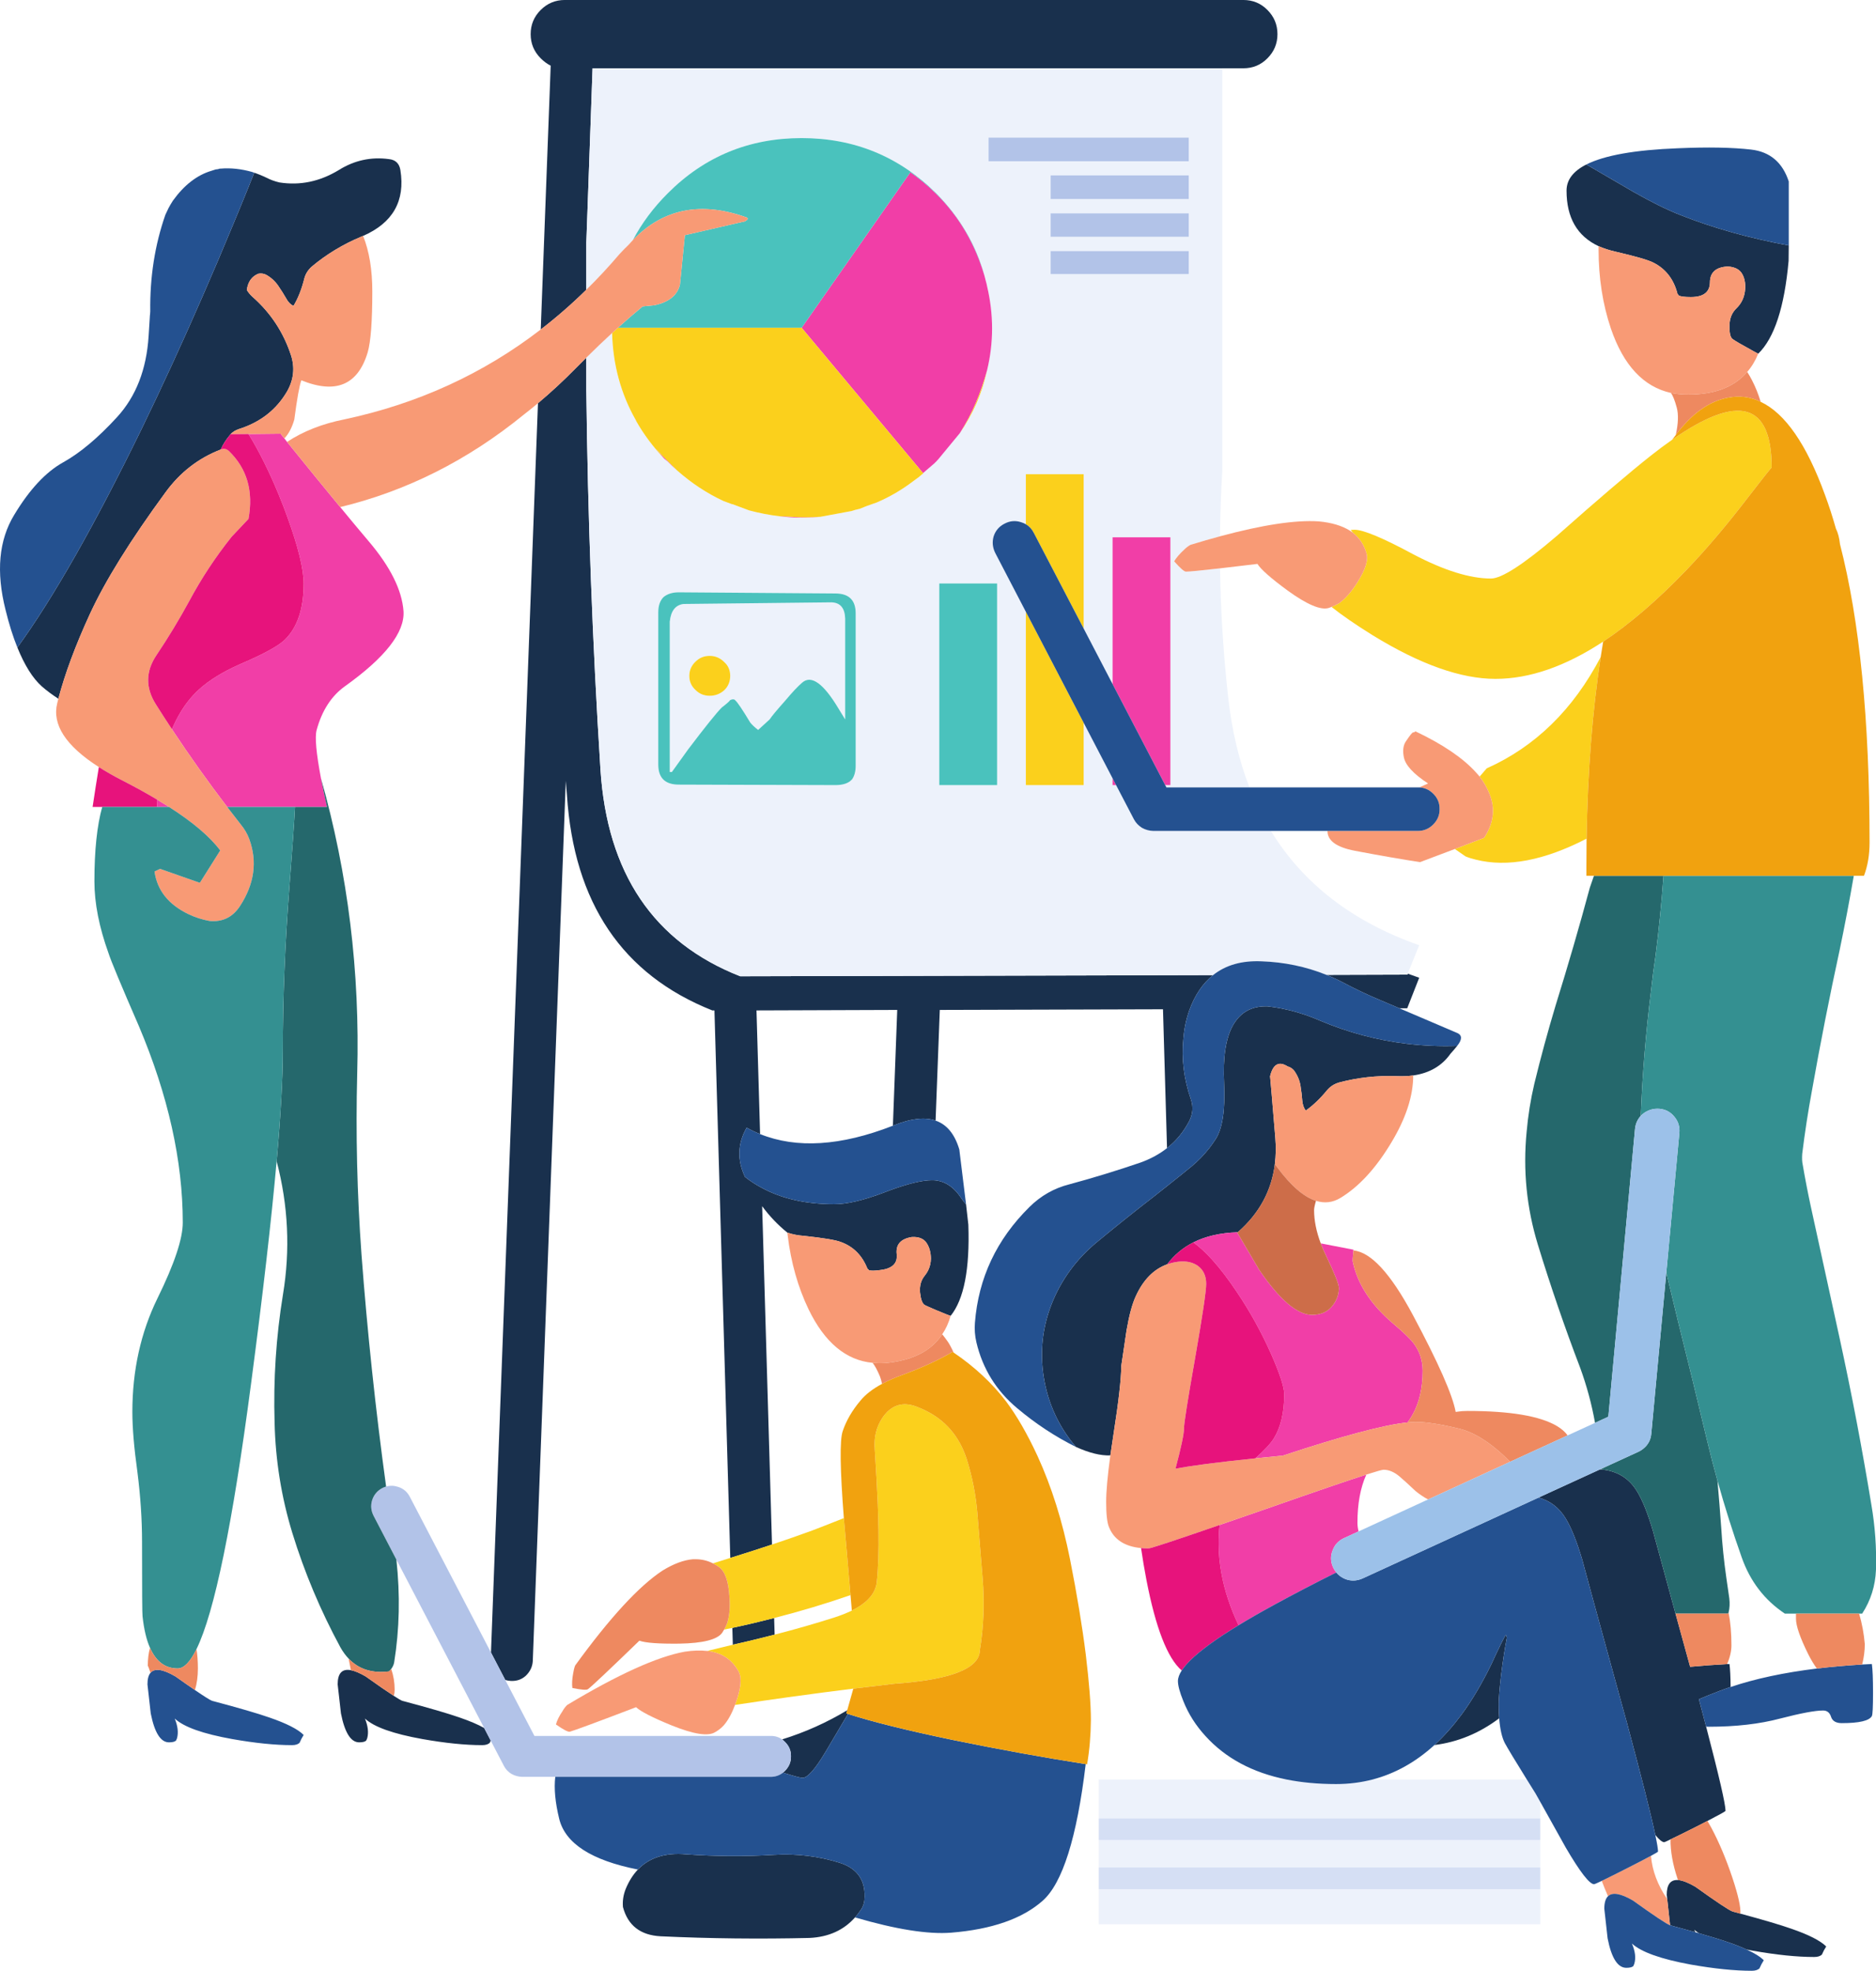
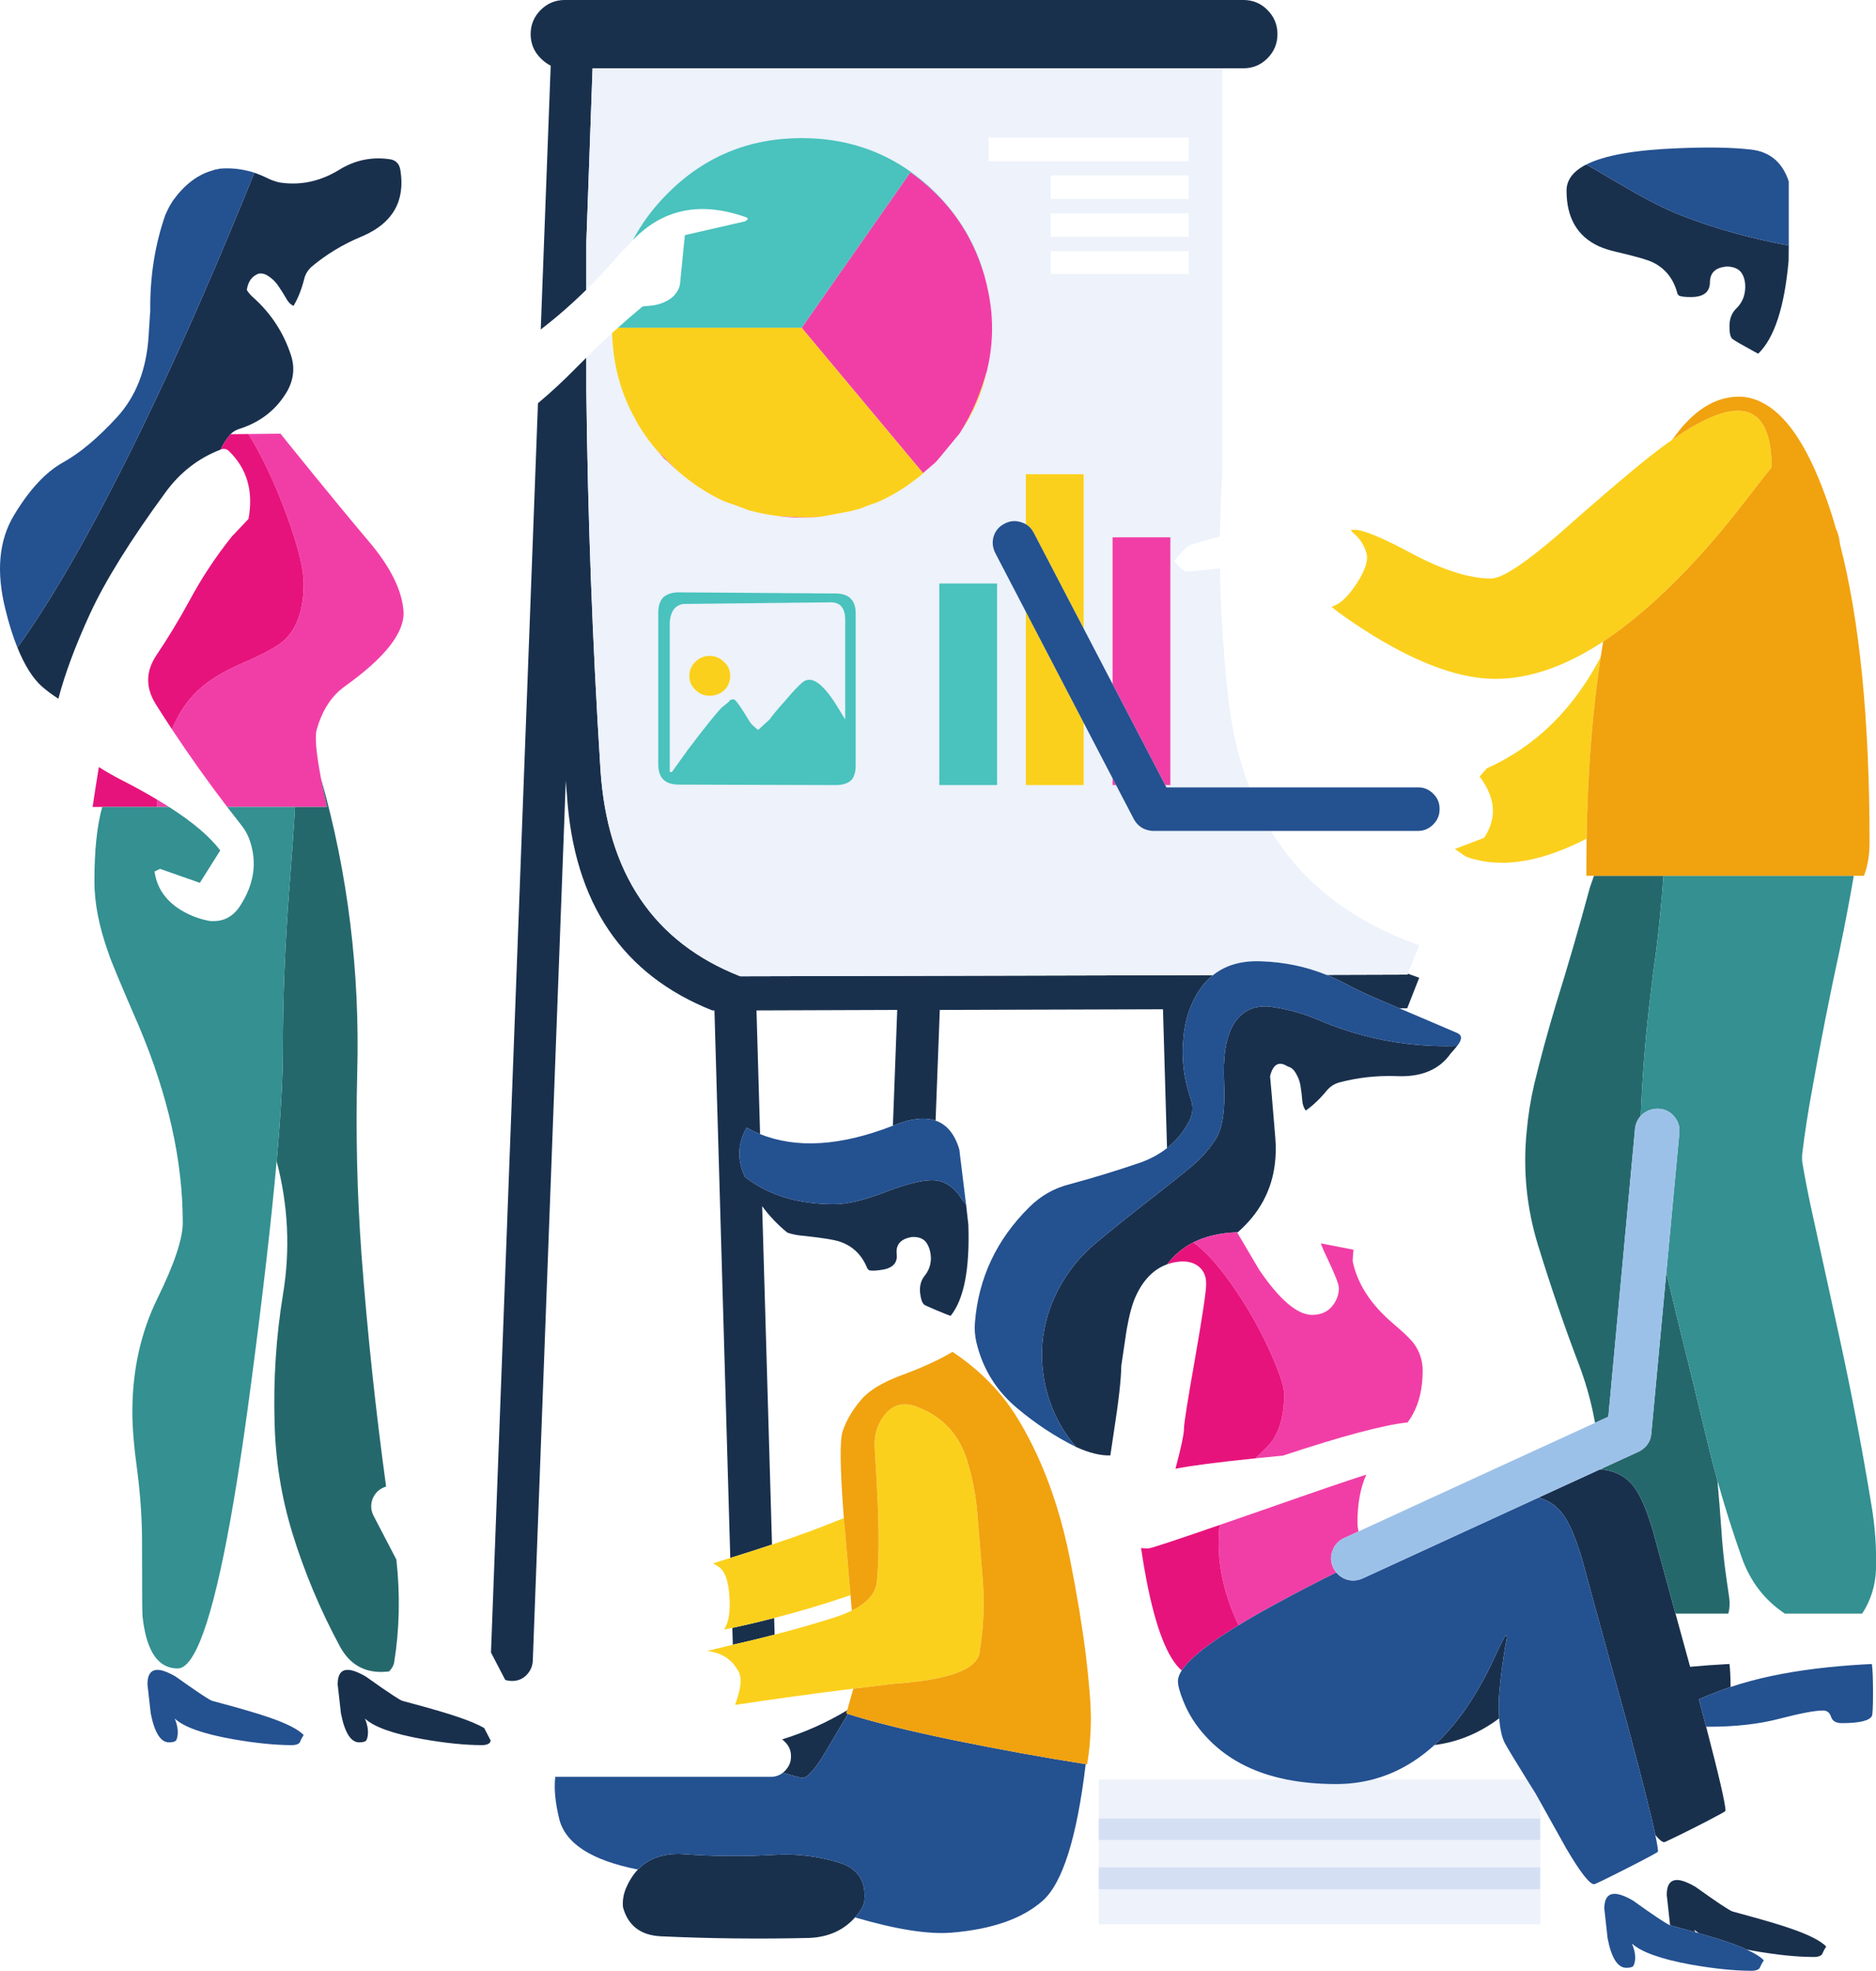
<svg xmlns="http://www.w3.org/2000/svg" height="438.0" preserveAspectRatio="xMidYMid meet" version="1.0" viewBox="0.0 -0.0 416.9 438.0" width="416.9" zoomAndPan="magnify">
  <defs>
    <clipPath id="a">
      <path d="M 20 179 L 416.93 179 L 416.93 371 L 20 371 Z M 20 179" />
    </clipPath>
    <clipPath id="b">
      <path d="M 0 32 L 416.93 32 L 416.93 438.031 L 0 438.031 Z M 0 32" />
    </clipPath>
  </defs>
  <g>
    <g>
      <path d="M 333.164 381.91 C 328.781 385.219 323.98 387.203 318.766 387.859 C 320.867 385.934 322.867 383.688 324.77 381.125 C 327.105 377.965 329.332 374.203 331.449 369.848 C 333.199 366.027 334.27 363.863 334.66 363.352 L 334.879 363.973 C 334.418 366.281 333.98 369.105 333.566 372.441 C 333.223 375.508 333.055 377.609 333.055 378.754 C 333.055 379.898 333.09 380.953 333.164 381.91 Z M 162.746 361.816 C 165.902 361.141 169 360.406 172.035 359.629 L 172.145 363.316 C 170.176 363.828 168.16 364.324 166.105 364.812 C 165 365.062 163.914 365.312 162.855 365.559 Z M 188.277 380.121 C 188.215 380.352 188.148 380.59 188.078 380.836 C 188.195 380.875 188.32 380.91 188.441 380.945 C 187.094 383.254 185.438 386.055 183.477 389.34 C 181.07 393.379 179.316 395.312 178.223 395.141 C 177.527 395.051 176.125 394.668 174.008 393.992 C 174.148 393.875 174.289 393.746 174.426 393.609 C 175.352 392.684 175.801 391.602 175.777 390.359 C 175.801 389.121 175.352 388.051 174.426 387.148 C 174.23 386.945 174.02 386.766 173.805 386.602 C 178.902 385.023 183.727 382.863 188.277 380.121 Z M 312.832 216.402 C 313.684 216.719 314.535 217.023 315.387 217.316 L 312.723 224.105 L 310.988 224.105 C 309.652 223.539 308.309 222.965 306.957 222.391 C 304.086 221.195 301.301 219.883 298.598 218.445 C 297.34 217.785 296.062 217.195 294.766 216.676 L 312.832 216.621 Z M 271.625 15.18 L 131.684 15.18 L 130.297 53.941 L 130.297 64.398 C 127.059 67.586 123.684 70.531 120.168 73.234 L 122.379 14.598 C 121.598 14.207 120.855 13.66 120.152 12.953 C 118.668 11.469 117.926 9.68 117.926 7.59 C 117.926 5.496 118.668 3.707 120.152 2.223 C 121.637 0.738 123.426 -0.004 125.516 -0.004 L 276.297 -0.004 C 278.414 -0.004 280.203 0.738 281.664 2.223 C 283.145 3.707 283.887 5.496 283.887 7.59 C 283.887 9.68 283.145 11.469 281.664 12.953 C 280.203 14.438 278.414 15.18 276.297 15.18 Z M 49.051 99.914 C 44.102 101.82 40.016 104.988 36.785 109.422 C 28.973 120.078 23.367 129.105 19.961 136.504 C 16.758 143.48 14.43 149.746 12.969 155.305 C 11.594 154.414 10.371 153.5 9.301 152.566 C 7.281 150.766 5.469 147.883 3.863 143.914 C 11.82 132.941 21.02 116.758 31.457 95.371 C 36.039 85.93 40.555 76.113 44.996 65.914 C 47.332 60.582 49.641 55.141 51.934 49.602 C 52.52 48.195 53.07 46.855 53.594 45.586 C 54.703 42.891 55.668 40.492 56.496 38.395 C 56.348 38.34 56.215 38.289 56.094 38.246 C 57.133 38.582 58.191 39.008 59.27 39.523 C 60.121 39.965 61.059 40.305 62.082 40.547 C 66.68 41.277 71.094 40.352 75.328 37.773 C 78.762 35.633 82.461 34.828 86.426 35.363 C 87.887 35.512 88.738 36.324 88.98 37.809 C 90.074 44.656 87.312 49.531 80.695 52.43 C 80.535 52.496 80.379 52.562 80.219 52.629 C 76.207 54.309 72.566 56.512 69.305 59.234 C 68.457 59.988 67.895 60.879 67.629 61.898 C 67.043 64.262 66.242 66.293 65.219 67.996 C 64.562 67.68 64.027 67.133 63.613 66.352 C 63.102 65.453 62.504 64.504 61.824 63.508 C 61.117 62.484 60.219 61.668 59.121 61.059 C 58.562 60.793 57.992 60.719 57.406 60.84 C 55.949 61.426 55.098 62.629 54.852 64.453 C 55.168 64.988 55.605 65.512 56.168 66.023 C 60.184 69.578 63.016 73.895 64.672 78.98 C 65.547 81.707 65.27 84.359 63.832 86.938 C 61.449 91.051 57.859 93.859 53.066 95.371 C 52.34 95.617 51.742 95.984 51.277 96.465 C 51.266 96.477 51.254 96.488 51.238 96.5 C 51.18 96.57 51.117 96.645 51.059 96.723 C 50.199 97.754 49.531 98.816 49.051 99.914 Z M 77.977 371.219 C 78.871 371.391 79.973 371.859 81.277 372.621 C 84.055 374.598 86.133 376.035 87.52 376.93 C 88.457 377.539 89.078 377.906 89.383 378.023 C 95.344 379.605 99.602 380.848 102.156 381.746 C 104.418 382.523 106.23 383.297 107.594 384.066 L 109.055 386.875 C 108.98 387.035 108.906 387.199 108.836 387.367 C 108.473 387.707 107.91 387.879 107.156 387.879 C 103.41 387.879 98.98 387.43 93.871 386.527 C 87.352 385.359 83.094 383.84 81.098 381.965 C 81.777 383.621 81.949 385.082 81.605 386.348 L 81.387 386.855 C 81.121 387.125 80.598 387.258 79.82 387.258 C 77.969 387.258 76.617 385.117 75.77 380.836 L 75.039 374.375 C 75.039 371.902 76.016 370.852 77.977 371.219 Z M 141.758 415.527 C 144.312 412.852 147.902 411.727 152.527 412.152 C 159.098 412.613 165.605 412.648 172.055 412.262 C 177.02 411.969 181.859 412.555 186.582 414.016 C 190.645 415.305 192.48 418.09 192.094 422.371 C 192.02 423.148 191.738 423.883 191.254 424.562 C 190.867 425.137 190.453 425.672 190.012 426.168 C 187.504 429 184.145 430.523 179.938 430.73 C 168.844 430.996 157.793 430.875 146.797 430.363 C 142.316 430.121 139.531 427.957 138.438 423.867 C 138.316 422.504 138.523 421.156 139.059 419.816 C 139.77 418.105 140.672 416.68 141.758 415.527 Z M 171.562 343.293 C 168.578 344.293 165.488 345.281 162.289 346.27 L 158.77 224.578 L 158.293 224.578 C 138.316 216.645 127.547 200.695 125.992 176.727 C 125.918 175.633 125.832 174.574 125.734 173.555 L 118.398 369.191 C 118.324 370.434 117.816 371.516 116.867 372.441 C 115.941 373.289 114.82 373.68 113.508 373.605 C 113.078 373.582 112.672 373.512 112.285 373.391 L 109.109 367.293 L 119.551 89.621 C 122.441 87.195 125.234 84.609 127.926 81.863 C 128.723 81.059 129.512 80.266 130.297 79.492 L 130.297 86.609 C 130.613 114.789 131.66 142.918 133.438 170.996 C 134.922 194.113 145.273 209.445 164.496 216.988 L 269.582 216.73 C 267.297 218.547 265.531 221.16 264.289 224.578 C 263.582 226.598 263.145 228.715 262.973 230.93 C 262.535 235.359 263.094 239.836 264.652 244.363 C 265.215 246.016 265.078 247.637 264.254 249.219 C 263.012 251.59 261.375 253.578 259.344 255.184 L 258.449 224.324 L 208.848 224.469 L 207.914 249.07 C 205.551 248.246 202.516 248.574 198.809 250.055 C 198.684 250.105 198.555 250.156 198.426 250.203 L 199.391 224.469 L 168.113 224.578 L 168.914 252.062 C 167.891 251.652 166.891 251.18 165.922 250.641 C 163.902 254.191 163.781 257.844 165.559 261.59 C 166.715 262.496 167.949 263.301 169.262 264 C 173.754 266.434 179.113 267.648 185.34 267.648 C 188.137 267.676 191.871 266.797 196.547 265.02 C 197.012 264.844 197.461 264.672 197.895 264.512 C 201.922 263.051 204.973 262.32 207.059 262.32 C 207.18 262.32 207.301 262.32 207.422 262.32 C 209.887 262.422 211.969 263.77 213.664 266.371 C 214.004 266.883 214.344 267.32 214.684 267.684 L 215.195 272.211 C 215.535 282.043 214.223 288.793 211.254 292.469 C 211.012 292.371 210.742 292.273 210.449 292.176 C 208.57 291.422 207.207 290.852 206.363 290.461 C 205.922 290.27 205.617 290.121 205.449 290.023 C 204.965 289.707 204.637 288.809 204.465 287.32 C 204.32 285.789 204.684 284.5 205.562 283.453 C 206.129 282.738 206.512 281.949 206.711 281.082 C 206.812 280.652 206.867 280.199 206.875 279.73 C 206.867 279.383 206.844 279.047 206.801 278.727 C 206.672 277.758 206.367 276.922 205.891 276.227 C 205.23 275.277 204.137 274.852 202.605 274.949 C 200.121 275.363 199.016 276.652 199.281 278.816 C 199.434 280.344 198.758 281.379 197.258 281.922 C 196.793 282.09 196.25 282.211 195.633 282.285 C 194.391 282.457 193.551 282.469 193.113 282.32 C 192.945 282.102 192.836 282.004 192.785 282.027 C 191.617 279.035 189.633 277.043 186.836 276.043 C 185.719 275.605 183.016 275.156 178.734 274.691 C 177.348 274.598 176.094 274.352 174.973 273.965 C 172.844 272.238 170.977 270.281 169.371 268.086 Z M 274.91 273.891 C 271.148 274.023 267.91 274.773 265.199 276.137 C 262.875 277.309 260.934 278.934 259.379 281.008 C 256.398 282.086 254.082 284.434 252.426 288.051 C 251.621 289.758 250.93 292.309 250.344 295.719 C 250.055 297.613 249.664 300.242 249.176 303.602 C 249.152 306.547 248.582 311.582 247.461 318.711 C 247.195 320.414 246.957 322.004 246.75 323.477 C 244.617 323.57 242.07 322.941 239.102 321.598 C 235.281 317.117 232.898 311.945 231.949 306.082 C 231.074 300.559 231.633 295.207 233.629 290.023 C 235.77 284.523 239.176 279.852 243.848 276.008 C 247.961 272.602 252.156 269.242 256.441 265.934 C 257.562 265.051 258.609 264.223 259.578 263.453 C 261.688 261.777 263.438 260.367 264.836 259.219 C 266.242 258.047 267.535 256.719 268.703 255.238 C 269.227 254.562 269.723 253.855 270.199 253.121 C 271.684 250.738 272.293 246.637 272.027 240.82 C 271.734 235.008 272.402 230.676 274.035 227.828 C 275.07 226.031 276.449 224.812 278.176 224.18 C 279.203 223.801 280.352 223.633 281.625 223.668 C 282.707 223.789 283.781 223.953 284.836 224.16 C 285.469 224.285 286.094 224.426 286.719 224.578 C 288.973 225.141 291.18 225.895 293.344 226.844 C 299.59 229.48 306.012 231.195 312.613 231.988 C 316.293 232.434 320.027 232.594 323.82 232.465 C 323.383 233.023 322.895 233.594 322.359 234.18 C 320.449 236.898 317.68 238.516 314.055 239.031 C 312.887 239.195 311.629 239.242 310.277 239.18 C 305.922 239.031 301.688 239.508 297.574 240.602 C 296.504 240.918 295.617 241.488 294.91 242.316 C 293.402 244.168 291.82 245.676 290.168 246.844 C 289.727 246.234 289.473 245.492 289.398 244.617 C 289.328 243.598 289.191 242.488 289 241.297 C 288.805 240.105 288.328 238.984 287.574 237.938 C 287.188 237.477 286.711 237.172 286.152 237.023 C 284.203 235.785 282.902 236.516 282.246 239.215 C 282.32 239.848 282.707 244.422 283.414 252.938 C 283.578 254.961 283.539 256.895 283.305 258.742 C 282.574 264.684 279.824 269.734 275.055 273.891 C 275.008 273.891 274.957 273.891 274.91 273.891 Z M 388.148 433.305 C 387.039 432.789 385.73 432.27 384.227 431.75 C 382.629 431.188 380.391 430.496 377.512 429.672 C 377.141 429.422 376.809 429.168 376.523 428.906 C 376.605 429.09 376.68 429.273 376.742 429.453 C 375.082 428.98 373.219 428.473 371.16 427.918 C 371.148 427.859 371.137 427.801 371.121 427.738 L 370.504 422.098 L 370.395 421.168 C 370.395 418.859 371.227 417.758 372.895 417.863 C 373.887 417.934 375.168 418.43 376.742 419.344 C 381.488 422.746 384.25 424.586 385.027 424.852 C 385.625 425.012 386.203 425.172 386.762 425.328 C 391.945 426.73 395.727 427.852 398.098 428.688 C 401.965 430.023 404.543 431.34 405.836 432.629 C 405.469 433.188 405.152 433.785 404.887 434.414 C 404.52 434.781 403.949 434.965 403.172 434.965 C 399.352 434.965 394.824 434.5 389.59 433.578 C 389.098 433.484 388.617 433.395 388.148 433.305 Z M 341.906 332.855 L 355.594 326.578 C 355.68 326.582 355.766 326.59 355.848 326.598 C 359.371 326.922 362.016 328.539 363.785 331.449 C 365.004 333.422 366.195 336.402 367.363 340.391 C 368.199 343.504 369.859 349.59 372.344 358.641 C 373.305 362.145 374.387 366.086 375.594 370.469 C 378.223 370.219 380.969 370.016 383.824 369.867 C 383.996 369.863 384.168 369.855 384.336 369.848 C 384.48 370.891 384.566 372.594 384.59 374.957 C 383.715 375.246 382.863 375.551 382.035 375.871 C 380.336 376.52 378.84 377.121 377.547 377.68 C 378.125 379.852 378.66 381.883 379.152 383.773 C 382.023 394.77 383.461 401.008 383.461 402.477 C 383.461 402.594 382.121 403.34 379.445 404.723 C 378.672 405.125 377.781 405.582 376.781 406.094 C 374.23 407.375 372.379 408.289 371.234 408.828 C 370.379 409.242 369.918 409.449 369.844 409.449 C 369.391 409.449 368.73 408.914 367.855 407.844 C 366.902 403.324 364.801 395.027 361.559 382.949 C 361.523 382.82 361.488 382.688 361.449 382.551 C 360.535 379.227 359.676 376.117 358.879 373.227 C 355.148 359.668 352.742 350.875 351.668 346.852 C 350.453 342.691 349.211 339.578 347.945 337.508 C 346.504 335.121 344.492 333.57 341.906 332.855 Z M 355.246 54.711 C 350.5 52.492 348.129 48.383 348.129 42.371 C 348.129 39.988 349.59 38.055 352.508 36.57 C 352.848 36.738 353.203 36.934 353.566 37.152 C 357.754 39.586 360.926 41.434 363.094 42.699 C 367.035 44.938 370.492 46.641 373.461 47.809 C 380.734 50.684 388.754 52.934 397.512 54.562 L 397.477 57.992 C 396.551 68.285 394.301 75.16 390.723 78.617 C 390.504 78.492 390.25 78.359 389.957 78.215 C 387.109 76.656 385.457 75.695 384.992 75.332 C 384.531 74.969 384.312 73.98 384.336 72.375 C 384.359 70.77 384.883 69.48 385.906 68.508 C 386.953 67.484 387.57 66.242 387.766 64.781 C 387.961 63.301 387.777 62.035 387.219 60.988 C 386.66 59.914 385.578 59.332 383.973 59.234 C 381.32 59.355 379.992 60.551 379.992 62.812 C 379.945 64.953 378.531 66.023 375.758 66.023 C 374.422 66.023 373.531 65.914 373.094 65.695 C 372.949 65.477 372.852 65.367 372.801 65.367 C 371.977 62.082 370.176 59.746 367.398 58.359 C 366.258 57.773 363.48 56.973 359.078 55.949 C 357.668 55.633 356.391 55.219 355.246 54.711" fill="#19304d" fill-rule="evenodd" />
    </g>
    <g>
      <path d="M 221.582 129.68 L 208.734 129.68 L 208.734 174.5 L 221.582 174.5 Z M 148.84 138.184 C 149.082 135.773 150.105 134.461 151.906 134.242 L 184.793 133.879 C 186.738 133.949 187.75 135.156 187.82 137.488 L 187.82 159.902 C 187.359 159.121 186.859 158.309 186.324 157.457 C 182.969 151.859 180.277 149.949 178.258 151.727 C 177.336 152.504 176.059 153.867 174.426 155.812 C 172.625 157.832 171.492 159.195 171.031 159.902 L 168.477 162.238 C 167.699 161.629 167.113 161.082 166.727 160.594 C 164.996 157.723 163.902 156.094 163.438 155.703 C 163.223 155.387 162.832 155.352 162.273 155.594 C 162.055 155.91 161.434 156.457 160.41 157.238 C 159.242 158.406 156.746 161.508 152.93 166.547 C 151.539 168.492 150.336 170.172 149.312 171.582 L 148.84 171.582 Z M 150.848 131.648 C 149.438 131.648 148.305 132.004 147.453 132.711 C 146.676 133.488 146.285 134.621 146.285 136.105 L 146.285 169.938 C 146.285 172.906 147.805 174.391 150.848 174.391 L 185.633 174.5 C 187.02 174.5 188.102 174.223 188.879 173.66 C 189.125 173.441 189.281 173.297 189.355 173.223 C 189.891 172.445 190.156 171.434 190.156 170.195 L 190.156 136.324 C 190.156 133.379 188.648 131.906 185.633 131.906 Z M 160.996 147.199 C 160.07 146.25 158.977 145.777 157.711 145.777 C 156.469 145.777 155.422 146.203 154.57 147.055 C 153.645 147.93 153.184 148.988 153.184 150.23 C 153.184 151.469 153.645 152.516 154.57 153.367 C 155.422 154.219 156.469 154.645 157.711 154.645 C 158.977 154.645 160.07 154.219 160.996 153.367 C 161.848 152.516 162.273 151.469 162.273 150.23 C 162.273 148.988 161.848 147.977 160.996 147.199 Z M 233.48 38.977 L 233.48 44.234 L 264.18 44.234 L 264.18 38.977 Z M 233.48 47.41 L 233.48 52.629 L 264.18 52.629 L 264.18 47.41 Z M 233.48 55.805 L 233.48 60.914 L 264.18 60.914 L 264.18 55.805 Z M 219.684 30.582 L 219.684 35.84 L 264.18 35.84 L 264.18 30.582 Z M 136.027 74.016 C 136.215 81.074 137.969 87.52 141.285 93.363 L 141.395 93.617 C 143.023 96.488 145.078 99.25 147.562 101.902 L 148.402 102.598 C 149.012 103.23 149.668 103.852 150.371 104.457 C 150.371 104.531 150.41 104.566 150.48 104.566 C 153.672 107.391 157.102 109.652 160.773 111.355 L 162.637 112.051 L 162.746 112.051 C 163.137 112.195 163.562 112.355 164.023 112.523 L 166.469 113.438 C 168.668 114.027 170.934 114.469 173.258 114.75 C 173.992 114.84 174.734 114.91 175.484 114.969 C 177.797 115.117 180.086 115.078 182.348 114.859 L 189.246 113.582 C 189.562 113.484 189.828 113.398 190.047 113.328 L 190.996 113.109 C 191.605 112.863 192.188 112.633 192.75 112.414 L 194.828 111.684 C 197.727 110.445 200.449 108.852 203.004 106.902 C 203.785 106.367 204.527 105.785 205.23 105.152 L 205.121 105.152 L 207.676 102.961 C 207.824 102.789 207.945 102.672 208.043 102.598 C 208.188 102.449 208.297 102.328 208.371 102.23 L 208.48 102.121 L 213.297 96.281 C 216.242 92.023 218.262 87.363 219.355 82.305 C 220.84 76.148 220.84 69.918 219.355 63.613 C 219.285 63.227 219.199 62.871 219.102 62.559 C 219 62.129 218.891 61.703 218.773 61.277 C 216.891 54.406 213.312 48.297 208.043 42.957 C 199.793 34.781 189.828 30.691 178.148 30.691 C 166.469 30.691 156.555 34.781 148.402 42.957 C 145.191 46.164 142.605 49.633 140.645 53.359 C 140.332 53.691 140.02 54.031 139.715 54.383 C 139.008 55.062 138.34 55.742 137.707 56.426 C 135.32 59.234 132.852 61.891 130.297 64.398 L 130.297 53.941 L 131.684 15.18 L 271.625 15.18 L 271.625 104.715 C 271.336 109.539 271.168 114.371 271.113 119.203 C 269.031 119.766 266.84 120.398 264.543 121.102 C 264.059 121.371 263.582 121.734 263.121 122.199 C 262.121 123.121 261.395 123.973 260.93 124.754 C 262.316 126.336 263.207 127.102 263.594 127.051 C 264.297 127.051 266.809 126.809 271.133 126.32 C 271.27 135.867 271.871 145.43 272.938 155.012 C 273.75 162.336 275.328 169.004 277.664 175.012 L 259.215 175.012 L 258.941 174.5 L 260.09 174.5 L 260.09 119.422 L 247.242 119.422 L 247.242 152.035 L 240.82 139.699 L 240.82 105.406 L 227.973 105.406 L 227.973 116.52 C 227.648 116.332 227.297 116.18 226.914 116.066 C 225.648 115.652 224.418 115.762 223.227 116.395 C 222.035 117.004 221.23 117.938 220.816 119.203 C 220.453 120.469 220.574 121.711 221.184 122.93 L 227.973 135.977 L 227.973 174.5 L 240.82 174.5 L 240.82 160.648 L 247.242 172.984 L 247.242 174.5 L 248.027 174.5 L 251.988 182.094 C 252.402 182.871 252.996 183.504 253.777 183.992 C 254.555 184.43 255.395 184.66 256.293 184.684 L 282.43 184.684 C 289.609 196.426 300.598 204.891 315.387 210.09 L 312.832 216.402 L 312.832 216.621 L 294.766 216.676 C 290.215 214.84 285.398 213.836 280.312 213.664 C 275.953 213.477 272.375 214.5 269.582 216.73 L 164.496 216.988 C 145.273 209.445 134.922 194.113 133.438 170.996 C 131.66 142.918 130.613 114.789 130.297 86.609 L 130.297 79.492 C 132.242 77.566 134.152 75.742 136.027 74.016 Z M 244.176 419.891 L 342.289 419.891 L 342.289 427.699 L 244.176 427.699 Z M 244.176 408.977 L 342.289 408.977 L 342.289 415.07 L 244.176 415.07 Z M 244.176 404.156 L 244.176 395.508 L 285.859 395.508 C 289.238 396.188 292.926 396.531 296.918 396.531 C 299.738 396.531 302.453 396.188 305.059 395.508 L 339.297 395.508 C 339.891 396.465 340.535 397.496 341.23 398.609 C 341.5 399.082 341.852 399.707 342.289 400.488 L 342.289 404.156 L 244.176 404.156" fill="#edf2fb" fill-rule="evenodd" />
    </g>
    <g>
-       <path d="M 233.48 38.977 L 264.18 38.977 L 264.18 44.234 L 233.48 44.234 Z M 233.48 55.805 L 264.18 55.805 L 264.18 60.914 L 233.48 60.914 Z M 233.48 47.41 L 264.18 47.41 L 264.18 52.629 L 233.48 52.629 Z M 219.684 30.582 L 264.18 30.582 L 264.18 35.84 L 219.684 35.84 Z M 173.805 386.602 C 174.02 386.766 174.23 386.945 174.426 387.148 C 175.352 388.051 175.801 389.121 175.777 390.359 C 175.801 391.602 175.352 392.684 174.426 393.609 C 174.289 393.746 174.148 393.875 174.008 393.992 C 173.215 394.613 172.297 394.926 171.25 394.926 L 116.027 394.926 C 115.176 394.898 114.383 394.68 113.652 394.266 C 112.926 393.828 112.363 393.23 111.977 392.477 L 109.055 386.875 L 107.594 384.066 L 88.086 346.633 L 83.031 336.926 C 82.445 335.781 82.336 334.613 82.703 333.422 C 83.094 332.227 83.836 331.344 84.93 330.758 C 85.219 330.609 85.512 330.492 85.805 330.41 C 86.668 330.156 87.543 330.176 88.434 330.465 C 89.625 330.828 90.512 331.586 91.098 332.727 L 109.109 367.293 L 112.285 373.391 L 118.766 385.836 L 171.25 385.836 C 172.211 385.816 173.062 386.07 173.805 386.602" fill="#b2c3e8" fill-rule="evenodd" />
-     </g>
+       </g>
    <g>
      <path d="M 296.957 349.5 C 292.078 351.934 287.488 354.324 283.195 356.672 C 280.234 358.285 277.582 359.809 275.238 361.234 C 273.395 357.336 272.129 353.5 271.441 349.734 C 271.027 347.5 270.82 345.285 270.82 343.094 C 270.82 341.633 270.887 340.254 271.023 338.949 C 273.992 337.934 277.379 336.758 281.188 335.43 C 292 331.637 299.48 329.074 303.633 327.746 C 302.32 330.656 301.664 334.227 301.664 338.457 C 301.664 339.098 301.75 339.734 301.918 340.375 L 298.707 341.852 C 297.469 342.41 296.613 343.324 296.152 344.59 C 295.641 345.855 295.68 347.121 296.262 348.387 C 296.453 348.801 296.684 349.172 296.957 349.5 Z M 312.797 316.156 C 307.605 316.684 298.371 319.141 285.094 323.531 C 282.926 323.734 280.887 323.938 278.98 324.133 C 281.031 322.289 282.402 320.809 283.086 319.699 C 284.617 317.215 285.387 313.941 285.387 309.879 C 285.387 308.297 284.398 305.281 282.43 300.828 C 280.285 296.031 277.793 291.52 274.945 287.285 C 273.02 284.395 271.176 281.973 269.418 280.023 C 267.953 278.402 266.547 277.109 265.199 276.137 C 267.91 274.773 271.148 274.023 274.91 273.891 C 275.879 275.566 277.523 278.355 279.836 282.25 C 284.387 288.914 288.305 292.25 291.59 292.25 C 293.66 292.25 295.227 291.496 296.297 289.988 C 297.125 288.844 297.539 287.602 297.539 286.266 C 297.539 285.461 296.629 283.148 294.801 279.328 C 294.305 278.316 293.875 277.324 293.508 276.355 L 300.789 277.762 C 300.781 277.816 300.777 277.871 300.77 277.926 C 300.637 279.426 300.582 280.223 300.605 280.312 C 301.629 285.305 304.586 289.891 309.477 294.074 C 311.836 296.07 313.395 297.566 314.148 298.562 C 315.484 300.34 316.156 302.371 316.156 304.66 C 316.156 308.527 315.398 311.801 313.891 314.477 C 313.621 314.977 313.258 315.535 312.797 316.156 Z M 37.57 179.355 L 34.922 179.355 C 34.938 178.793 34.949 178.258 34.961 177.75 C 35.863 178.289 36.734 178.824 37.57 179.355 Z M 247.242 172.984 L 248.027 174.5 L 247.242 174.5 Z M 247.242 152.035 L 247.242 119.422 L 260.09 119.422 L 260.09 174.5 L 258.941 174.5 Z M 141.285 93.363 C 141.34 93.48 141.398 93.602 141.469 93.727 C 141.441 93.691 141.418 93.656 141.395 93.617 Z M 182.348 114.859 C 180.086 115.078 177.797 115.117 175.484 114.969 C 174.734 114.91 173.992 114.84 173.258 114.75 C 174.035 114.75 174.852 114.789 175.703 114.859 C 177.969 115.008 180.18 115.008 182.348 114.859 Z M 147.562 101.902 C 146.953 101.125 146.332 100.383 145.699 99.676 C 146.332 100.309 146.953 100.965 147.562 101.648 C 148.512 102.598 149.449 103.535 150.371 104.457 C 149.668 103.852 149.012 103.23 148.402 102.598 Z M 219.355 82.305 C 218.723 84.641 217.91 87.012 216.91 89.422 C 215.891 91.828 214.684 94.117 213.297 96.281 L 208.48 102.121 L 208.371 102.23 C 208.297 102.328 208.188 102.449 208.043 102.598 C 207.945 102.672 207.824 102.789 207.676 102.961 L 205.121 105.152 L 178.148 72.852 L 202.312 38.285 C 210.488 44.051 215.973 51.715 218.773 61.277 C 218.891 61.703 219 62.129 219.102 62.559 C 219.199 62.871 219.285 63.227 219.355 63.613 C 220.84 69.918 220.84 76.148 219.355 82.305 Z M 63.797 98.219 C 68.246 103.734 72.184 108.566 75.602 112.707 C 77.941 115.551 80.039 118.07 81.898 120.262 C 86.742 125.957 89.332 131.152 89.672 135.848 C 89.965 140.57 85.609 146.141 76.605 152.566 C 73.613 154.73 71.531 157.969 70.363 162.273 C 69.945 163.805 70.27 167.383 71.332 173.004 C 71.695 174.891 72.137 177.004 72.664 179.355 L 50.492 179.355 C 46.203 173.742 42.109 167.988 38.211 162.09 C 39.461 159.125 41.02 156.617 42.883 154.574 C 45.289 151.922 48.879 149.559 53.648 147.492 C 58.637 145.352 61.848 143.586 63.285 142.199 C 66.082 139.473 67.48 135.324 67.48 129.754 C 67.48 126.473 66.266 121.504 63.832 114.844 C 63.582 114.137 63.312 113.41 63.027 112.672 C 61.609 108.984 60.137 105.625 58.613 102.598 C 58.07 101.508 57.523 100.461 56.969 99.457 C 56.395 98.414 55.809 97.418 55.219 96.465 L 62.336 96.391 C 62.621 96.75 62.91 97.102 63.195 97.449 C 63.398 97.703 63.598 97.961 63.797 98.219" fill="#f13ea7" fill-rule="evenodd" />
    </g>
    <g>
      <path d="M 221.582 129.68 L 221.582 174.5 L 208.734 174.5 L 208.734 129.68 Z M 150.848 131.648 L 185.633 131.906 C 188.648 131.906 190.156 133.379 190.156 136.324 L 190.156 170.195 C 190.156 171.434 189.891 172.445 189.355 173.223 C 189.281 173.297 189.125 173.441 188.879 173.66 C 188.102 174.223 187.02 174.5 185.633 174.5 L 150.848 174.391 C 147.805 174.391 146.285 172.906 146.285 169.938 L 146.285 136.105 C 146.285 134.621 146.676 133.488 147.453 132.711 C 148.305 132.004 149.438 131.648 150.848 131.648 Z M 148.84 138.184 L 148.84 171.582 L 149.312 171.582 C 150.336 170.172 151.539 168.492 152.93 166.547 C 156.746 161.508 159.242 158.406 160.41 157.238 C 161.434 156.457 162.055 155.91 162.273 155.594 C 162.832 155.352 163.223 155.387 163.438 155.703 C 163.902 156.094 164.996 157.723 166.727 160.594 C 167.113 161.082 167.699 161.629 168.477 162.238 L 171.031 159.902 C 171.492 159.195 172.625 157.832 174.426 155.812 C 176.059 153.867 177.336 152.504 178.258 151.727 C 180.277 149.949 182.969 151.859 186.324 157.457 C 186.859 158.309 187.359 159.121 187.82 159.902 L 187.82 137.488 C 187.75 135.156 186.738 133.949 184.793 133.879 L 151.906 134.242 C 150.105 134.461 149.082 135.773 148.84 138.184 Z M 178.148 72.852 L 137.324 72.852 C 139.188 71.168 141.02 69.586 142.816 68.105 L 145.41 67.848 C 148.621 67.168 150.52 65.648 151.102 63.285 L 152.199 52.266 L 165.559 49.199 C 166.238 48.809 166.348 48.516 165.887 48.32 C 155.773 44.695 147.359 46.375 140.645 53.359 C 142.605 49.633 145.191 46.164 148.402 42.957 C 156.555 34.781 166.469 30.691 178.148 30.691 C 189.828 30.691 199.793 34.781 208.043 42.957 C 213.312 48.297 216.891 54.406 218.773 61.277 C 215.973 51.715 210.488 44.051 202.312 38.285 L 178.148 72.852" fill="#4ac2bd" fill-rule="evenodd" />
    </g>
    <g>
      <path d="M 172.035 359.629 C 169 360.406 165.902 361.141 162.746 361.816 C 162.137 361.949 161.527 362.078 160.922 362.199 C 161.188 361.758 161.418 361.266 161.613 360.723 C 162.125 359.094 162.285 357.109 162.09 354.773 C 161.871 351.367 161.094 349.199 159.754 348.277 C 159.324 347.965 158.887 347.695 158.438 347.473 C 159.578 347.113 160.746 346.75 161.941 346.379 C 162.062 346.344 162.176 346.309 162.289 346.27 C 165.488 345.281 168.578 344.293 171.562 343.293 C 174.652 342.262 177.625 341.219 180.484 340.176 C 182.078 339.574 184.426 338.656 187.527 337.418 C 187.715 339.738 187.938 342.262 188.188 344.992 C 188.496 348.488 188.77 351.668 189.008 354.535 C 183.562 356.426 177.906 358.121 172.035 359.629 Z M 163.348 378.938 C 163.445 378.684 163.535 378.43 163.621 378.168 C 164.484 375.68 164.762 373.75 164.461 372.387 C 164.367 371.977 164.219 371.617 164.023 371.309 C 163.727 370.793 163.398 370.328 163.039 369.902 C 162.215 368.938 161.23 368.203 160.082 367.695 C 159.84 367.598 159.605 367.512 159.387 367.438 C 158.691 367.207 157.945 367.043 157.145 366.945 C 158.965 366.492 160.867 366.027 162.855 365.559 C 163.914 365.312 165 365.062 166.105 364.812 C 168.16 364.324 170.176 363.828 172.145 363.316 C 176.797 362.117 181.207 360.852 185.375 359.52 C 186.855 359.043 188.164 358.523 189.301 357.969 C 192.23 356.512 194 354.773 194.609 352.746 C 194.645 352.652 194.676 352.559 194.703 352.457 C 194.758 352.246 194.801 352.035 194.828 351.816 C 195.172 348.531 195.305 344.625 195.23 340.102 C 195.203 338.395 195.148 336.484 195.066 334.371 C 194.922 330.836 194.695 326.734 194.391 322.07 C 194.195 319.492 194.734 317.215 196.016 315.242 C 196.156 315.023 196.309 314.805 196.473 314.59 C 196.641 314.375 196.816 314.176 197 313.984 C 198.824 312.078 201.059 311.633 203.699 312.652 C 204.305 312.879 204.891 313.129 205.449 313.402 C 205.465 313.406 205.477 313.414 205.488 313.418 C 210.074 315.609 213.188 319.234 214.832 324.297 C 216.074 328.238 216.863 332.277 217.203 336.414 C 217.594 341.16 217.98 345.965 218.371 350.832 C 218.809 356.309 218.602 361.625 217.75 366.781 C 217.676 370.848 211.375 373.328 198.844 374.227 C 195.77 374.582 192.699 374.945 189.629 375.324 C 180.852 376.41 172.09 377.617 163.348 378.938 Z M 227.973 135.977 L 240.82 160.648 L 240.82 174.5 L 227.973 174.5 Z M 240.82 139.699 L 229.758 118.473 C 229.332 117.617 228.734 116.969 227.973 116.52 L 227.973 105.406 L 240.82 105.406 Z M 160.996 147.199 C 161.848 147.977 162.273 148.988 162.273 150.23 C 162.273 151.469 161.848 152.516 160.996 153.367 C 160.07 154.219 158.977 154.645 157.711 154.645 C 156.469 154.645 155.422 154.219 154.57 153.367 C 153.645 152.516 153.184 151.469 153.184 150.23 C 153.184 148.988 153.645 147.93 154.57 147.055 C 155.422 146.203 156.469 145.777 157.711 145.777 C 158.977 145.777 160.07 146.25 160.996 147.199 Z M 147.562 101.902 C 145.078 99.25 143.023 96.488 141.395 93.617 C 141.418 93.656 141.441 93.691 141.469 93.727 C 141.398 93.602 141.34 93.48 141.285 93.363 C 137.969 87.52 136.215 81.074 136.027 74.016 C 136.461 73.621 136.891 73.234 137.324 72.852 L 178.148 72.852 L 205.121 105.152 L 205.23 105.152 C 204.527 105.785 203.785 106.367 203.004 106.902 C 200.449 108.852 197.727 110.445 194.828 111.684 L 192.75 112.414 C 192.188 112.633 191.605 112.863 190.996 113.109 L 190.047 113.328 C 189.828 113.398 189.562 113.484 189.246 113.582 L 182.348 114.859 C 180.18 115.008 177.969 115.008 175.703 114.859 C 174.852 114.789 174.035 114.75 173.258 114.75 C 170.934 114.469 168.668 114.027 166.469 113.438 L 164.023 112.523 C 163.562 112.355 163.137 112.195 162.746 112.051 L 162.637 112.051 L 160.773 111.355 C 157.102 109.652 153.672 107.391 150.48 104.566 C 150.41 104.566 150.371 104.531 150.371 104.457 C 149.449 103.535 148.512 102.598 147.562 101.648 C 146.953 100.965 146.332 100.309 145.699 99.676 C 146.332 100.383 146.953 101.125 147.562 101.902 Z M 213.297 96.281 C 214.684 94.117 215.891 91.828 216.91 89.422 C 217.91 87.012 218.723 84.641 219.355 82.305 C 218.262 87.363 216.242 92.023 213.297 96.281 Z M 352.582 186.398 C 343.164 191.266 334.965 192.824 327.98 191.07 C 327.152 190.879 326.387 190.637 325.68 190.344 L 323.309 188.699 L 329.805 186.219 C 331.945 182.98 332.336 179.695 330.973 176.363 C 330.461 175.074 329.746 173.82 328.82 172.602 L 330.391 170.777 C 341.168 165.961 349.613 157.711 355.719 146.031 C 353.871 158.125 352.824 171.582 352.582 186.398 Z M 356.27 142.602 C 347.871 148.125 339.891 150.887 332.324 150.887 C 324.633 150.887 315.535 147.648 305.023 141.18 C 301.301 138.867 298.258 136.773 295.898 134.898 C 296.457 134.68 297.027 134.398 297.613 134.059 C 298.977 133.062 300.301 131.555 301.59 129.535 C 303.465 126.613 304.145 124.387 303.633 122.855 C 303.074 121.004 302.078 119.52 300.641 118.402 C 300.496 118.207 300.336 118 300.168 117.781 C 300.461 117.758 300.738 117.742 301.008 117.742 C 302.977 117.742 307.348 119.57 314.109 123.219 C 320.922 126.797 326.668 128.586 331.34 128.586 C 333.699 128.586 338.555 125.445 345.902 119.168 C 355.125 110.992 362.109 105.031 366.852 101.281 C 368.508 99.969 370.09 98.789 371.598 97.742 C 386.344 87.426 393.715 89.492 393.715 103.949 C 393.715 103.801 392 105.953 388.57 110.406 C 383.824 116.613 379.215 122.051 374.738 126.723 C 368.359 133.367 362.203 138.66 356.27 142.602" fill="#fbd01c" fill-rule="evenodd" />
    </g>
    <g>
-       <path d="M 292.449 266.898 C 289.766 266.051 286.898 263.574 283.852 259.473 C 283.668 259.227 283.484 258.984 283.305 258.742 C 283.539 256.895 283.578 254.961 283.414 252.938 C 282.707 244.422 282.32 239.848 282.246 239.215 C 282.902 236.516 284.203 235.785 286.152 237.023 C 286.711 237.172 287.188 237.477 287.574 237.938 C 288.328 238.984 288.805 240.105 289 241.297 C 289.191 242.488 289.328 243.598 289.398 244.617 C 289.473 245.492 289.727 246.234 290.168 246.844 C 291.82 245.676 293.402 244.168 294.91 242.316 C 295.617 241.488 296.504 240.918 297.574 240.602 C 301.688 239.508 305.922 239.031 310.277 239.18 C 311.629 239.242 312.887 239.195 314.055 239.031 C 314.055 243.594 312.434 248.57 309.184 253.961 C 305.754 259.68 301.98 263.777 297.867 266.262 C 296.152 267.293 294.344 267.504 292.449 266.898 Z M 328.82 172.602 C 329.746 173.82 330.461 175.074 330.973 176.363 C 332.336 179.695 331.945 182.98 329.805 186.219 L 323.309 188.699 L 315.57 191.621 C 311.457 190.988 306.641 190.148 301.117 189.102 C 297.023 188.324 294.988 186.852 295.004 184.684 L 315.098 184.684 C 316.41 184.684 317.543 184.211 318.492 183.262 C 319.465 182.289 319.938 181.145 319.914 179.828 C 319.938 178.492 319.465 177.348 318.492 176.398 C 317.617 175.527 316.59 175.062 315.406 175.012 C 316.023 174.75 316.676 174.457 317.359 174.137 C 314.074 171.996 312.273 170.023 311.957 168.223 C 311.691 166.812 311.836 165.68 312.395 164.828 C 313.297 163.469 313.844 162.785 314.039 162.785 C 314.281 162.785 314.438 162.699 314.512 162.531 C 320.621 165.426 325.121 168.48 328.016 171.691 C 328.285 171.984 328.551 172.285 328.82 172.602 Z M 157.145 366.945 C 157.945 367.043 158.691 367.207 159.387 367.438 C 159.605 367.512 159.84 367.598 160.082 367.695 C 161.23 368.203 162.215 368.938 163.039 369.902 C 163.398 370.328 163.727 370.793 164.023 371.309 C 164.219 371.617 164.367 371.977 164.461 372.387 C 164.762 373.75 164.484 375.68 163.621 378.168 C 163.535 378.43 163.445 378.684 163.348 378.938 C 162.652 380.809 161.832 382.309 160.887 383.426 C 160.445 383.914 159.984 384.312 159.496 384.633 C 159.305 384.777 159.109 384.898 158.914 384.996 C 157.383 385.969 154.168 385.469 149.277 383.5 C 145.043 381.77 142.402 380.422 141.355 379.445 C 132.551 382.805 127.645 384.617 126.648 384.887 C 126.281 385.008 125.25 384.473 123.547 383.281 C 123.766 382.43 124.25 381.441 125.004 380.324 C 125.32 379.766 125.676 379.301 126.062 378.938 C 137.328 372.172 146.027 368.23 152.16 367.109 C 154.004 366.828 155.664 366.773 157.145 366.945 Z M 119.551 89.621 C 118.5 90.496 117.434 91.355 116.355 92.195 C 103.949 102.301 90.367 109.137 75.602 112.707 C 72.184 108.566 68.246 103.734 63.797 98.219 C 67.375 95.859 71.609 94.191 76.496 93.219 C 92.844 89.742 107.402 83.078 120.168 73.234 C 123.684 70.531 127.059 67.586 130.297 64.398 C 132.852 61.891 135.32 59.234 137.707 56.426 C 138.34 55.742 139.008 55.062 139.715 54.383 C 140.02 54.031 140.332 53.691 140.645 53.359 C 147.359 46.375 155.773 44.695 165.887 48.32 C 166.348 48.516 166.238 48.809 165.559 49.199 L 152.199 52.266 L 151.102 63.285 C 150.52 65.648 148.621 67.168 145.41 67.848 L 142.816 68.105 C 141.02 69.586 139.188 71.168 137.324 72.852 C 136.891 73.234 136.461 73.621 136.027 74.016 C 134.152 75.742 132.242 77.566 130.297 79.492 C 129.512 80.266 128.723 81.059 127.926 81.863 C 125.234 84.609 122.441 87.195 119.551 89.621 Z M 63.195 97.449 C 62.91 97.102 62.621 96.75 62.336 96.391 L 55.219 96.465 L 51.293 96.5 C 51.289 96.488 51.285 96.477 51.277 96.465 C 51.742 95.984 52.34 95.617 53.066 95.371 C 57.859 93.859 61.449 91.051 63.832 86.938 C 65.27 84.359 65.547 81.707 64.672 78.98 C 63.016 73.895 60.184 69.578 56.168 66.023 C 55.605 65.512 55.168 64.988 54.852 64.453 C 55.098 62.629 55.949 61.426 57.406 60.84 C 57.992 60.719 58.562 60.793 59.121 61.059 C 60.219 61.668 61.117 62.484 61.824 63.508 C 62.504 64.504 63.102 65.453 63.613 66.352 C 64.027 67.133 64.562 67.68 65.219 67.996 C 66.242 66.293 67.043 64.262 67.629 61.898 C 67.895 60.879 68.457 59.988 69.305 59.234 C 72.566 56.512 76.207 54.309 80.219 52.629 C 80.379 52.562 80.535 52.496 80.695 52.43 C 82.059 55.852 82.738 59.969 82.738 64.781 C 82.738 71.426 82.398 75.93 81.719 78.289 C 79.551 85.562 74.637 87.645 66.969 84.527 C 66.531 85.699 66.012 88.605 65.402 93.254 C 64.891 95.035 64.156 96.434 63.195 97.449 Z M 34.961 177.75 C 32.59 176.332 29.965 174.887 27.078 173.406 C 25.191 172.438 23.488 171.465 21.969 170.484 C 14.602 165.777 11.523 161.031 12.73 156.25 C 12.809 155.938 12.891 155.621 12.969 155.305 C 14.43 149.746 16.758 143.48 19.961 136.504 C 23.367 129.105 28.973 120.078 36.785 109.422 C 40.016 104.988 44.102 101.82 49.051 99.914 C 49.098 99.895 49.148 99.879 49.195 99.859 C 49.805 99.664 50.352 99.785 50.84 100.223 C 54.902 104.141 56.359 109.18 55.219 115.336 L 51.496 119.277 C 47.918 123.754 44.777 128.512 42.078 133.551 C 39.816 137.711 37.371 141.75 34.742 145.664 C 32.355 149.242 32.32 152.871 34.633 156.543 C 35.805 158.406 37 160.254 38.211 162.09 C 42.109 167.988 46.203 173.742 50.492 179.355 C 51.473 180.641 52.465 181.918 53.465 183.188 C 54.344 184.258 54.988 185.367 55.402 186.512 C 57.227 191.523 56.531 196.488 53.32 201.402 C 51.691 203.883 49.426 204.977 46.531 204.688 C 44.926 204.395 43.379 203.895 41.895 203.191 C 37.441 201.051 34.922 197.887 34.34 193.699 L 35.582 193.117 L 44.414 196.219 L 48.941 189.027 C 46.672 185.984 42.883 182.758 37.57 179.355 C 36.734 178.824 35.863 178.289 34.961 177.75 Z M 174.973 273.965 C 176.094 274.352 177.348 274.598 178.734 274.691 C 183.016 275.156 185.719 275.605 186.836 276.043 C 189.633 277.043 191.617 279.035 192.785 282.027 C 192.836 282.004 192.945 282.102 193.113 282.32 C 193.551 282.469 194.391 282.457 195.633 282.285 C 196.25 282.211 196.793 282.09 197.258 281.922 C 198.758 281.379 199.434 280.344 199.281 278.816 C 199.016 276.652 200.121 275.363 202.605 274.949 C 204.137 274.852 205.23 275.277 205.891 276.227 C 206.367 276.922 206.672 277.758 206.801 278.727 C 206.844 279.047 206.867 279.383 206.875 279.73 C 206.867 280.199 206.812 280.652 206.711 281.082 C 206.512 281.949 206.129 282.738 205.562 283.453 C 204.684 284.5 204.32 285.789 204.465 287.32 C 204.637 288.809 204.965 289.707 205.449 290.023 C 205.617 290.121 205.922 290.27 206.363 290.461 C 207.207 290.852 208.57 291.422 210.449 292.176 C 210.742 292.273 211.012 292.371 211.254 292.469 C 210.816 294.027 210.195 295.391 209.391 296.559 C 208.5 297.918 207.371 299.066 206 300.008 C 203.816 301.496 201.031 302.453 197.641 302.871 C 197.246 302.926 196.855 302.961 196.473 302.98 C 195.594 303.031 194.742 303.008 193.918 302.906 C 188.004 302.348 183.258 298.383 179.684 291.008 C 177.32 286.07 175.777 280.605 175.047 274.621 C 175.023 274.402 174.996 274.184 174.973 273.965 Z M 303.633 327.746 C 299.48 329.074 292 331.637 281.188 335.43 C 277.379 336.758 273.992 337.934 271.023 338.949 C 260.984 342.418 255.723 344.152 255.234 344.152 C 254.656 344.152 254.102 344.129 253.574 344.078 C 249.926 343.73 247.547 342.172 246.441 339.406 C 246.027 338.41 245.82 336.547 245.82 333.824 C 245.82 331.473 246.129 328.02 246.75 323.477 C 246.957 322.004 247.195 320.414 247.461 318.711 C 248.582 311.582 249.152 306.547 249.176 303.602 C 249.664 300.242 250.055 297.613 250.344 295.719 C 250.93 292.309 251.621 289.758 252.426 288.051 C 254.082 284.434 256.398 282.086 259.379 281.008 C 260.164 280.727 261 280.531 261.879 280.426 C 263.633 280.23 265.078 280.547 266.223 281.371 C 267.438 282.273 268.047 283.602 268.047 285.352 C 268.047 286.957 267.234 292.434 265.602 301.777 C 263.949 311.121 263.121 316.34 263.121 317.434 C 263.121 318.699 262.488 321.703 261.223 326.449 C 264.578 325.773 270.496 325.004 278.98 324.133 C 280.887 323.938 282.926 323.734 285.094 323.531 C 298.371 319.141 307.605 316.684 312.797 316.156 C 313.504 316.086 314.137 316.047 314.695 316.047 C 316.934 316.047 320.086 316.535 324.148 317.508 C 327.691 318.328 331.504 320.793 335.59 324.898 L 317.359 333.273 C 316.363 332.734 315.438 332.113 314.586 331.414 C 312.93 329.855 311.727 328.762 310.973 328.129 C 309.805 327.156 308.637 326.668 307.469 326.668 C 307.16 326.668 305.883 327.027 303.633 327.746 Z M 357.344 421.457 C 356.812 420.242 356.348 419.105 355.957 418.047 C 357.16 417.465 359.004 416.547 361.488 415.289 C 363.93 414.051 365.73 413.113 366.891 412.48 C 367.176 415.801 368.383 419.004 370.504 422.098 L 371.121 427.738 C 371.137 427.801 371.148 427.859 371.16 427.918 C 370.379 427.652 367.617 425.812 362.875 422.406 C 360.16 420.832 358.316 420.516 357.344 421.457 Z M 295.898 134.898 C 295.703 134.973 295.508 135.047 295.312 135.117 C 293.535 135.68 290.496 134.398 286.188 131.285 C 282.441 128.535 280.191 126.555 279.438 125.336 C 276.168 125.73 273.398 126.059 271.133 126.32 C 266.809 126.809 264.297 127.051 263.594 127.051 C 263.207 127.102 262.316 126.336 260.93 124.754 C 261.395 123.973 262.121 123.121 263.121 122.199 C 263.582 121.734 264.059 121.371 264.543 121.102 C 266.84 120.398 269.031 119.766 271.113 119.203 C 280.574 116.652 287.887 115.543 293.051 115.883 C 295.922 116.148 298.246 116.844 300.023 117.965 C 300.242 118.109 300.449 118.254 300.641 118.402 C 302.078 119.52 303.074 121.004 303.633 122.855 C 304.145 124.387 303.465 126.613 301.59 129.535 C 300.301 131.555 298.977 133.062 297.613 134.059 C 297.027 134.398 296.457 134.68 295.898 134.898 Z M 390.723 78.617 C 390.09 80.176 389.277 81.523 388.277 82.668 C 385.406 86.027 381.039 87.703 375.176 87.703 C 373.812 87.703 372.535 87.586 371.344 87.34 C 365.234 85.977 360.781 81.207 357.984 73.031 C 356.156 67.605 355.246 61.73 355.246 55.402 C 355.246 55.16 355.246 54.93 355.246 54.711 C 356.391 55.219 357.668 55.633 359.078 55.949 C 363.48 56.973 366.258 57.773 367.398 58.359 C 370.176 59.746 371.977 62.082 372.801 65.367 C 372.852 65.367 372.949 65.477 373.094 65.695 C 373.531 65.914 374.422 66.023 375.758 66.023 C 378.531 66.023 379.945 64.953 379.992 62.812 C 379.992 60.551 381.32 59.355 383.973 59.234 C 385.578 59.332 386.66 59.914 387.219 60.988 C 387.777 62.035 387.961 63.301 387.766 64.781 C 387.57 66.242 386.953 67.484 385.906 68.508 C 384.883 69.48 384.359 70.77 384.336 72.375 C 384.312 73.98 384.531 74.969 384.992 75.332 C 385.457 75.695 387.109 76.656 389.957 78.215 C 390.25 78.359 390.504 78.492 390.723 78.617" fill="#f89a75" fill-rule="evenodd" />
-     </g>
+       </g>
    <g>
      <path d="M 259.379 281.008 C 260.934 278.934 262.875 277.309 265.199 276.137 C 266.547 277.109 267.953 278.402 269.418 280.023 C 271.176 281.973 273.02 284.395 274.945 287.285 C 277.793 291.52 280.285 296.031 282.43 300.828 C 284.398 305.281 285.387 308.297 285.387 309.879 C 285.387 313.941 284.617 317.215 283.086 319.699 C 282.402 320.809 281.031 322.289 278.98 324.133 C 270.496 325.004 264.578 325.773 261.223 326.449 C 262.488 321.703 263.121 318.699 263.121 317.434 C 263.121 316.34 263.949 311.121 265.602 301.777 C 267.234 292.434 268.047 286.957 268.047 285.352 C 268.047 283.602 267.438 282.273 266.223 281.371 C 265.078 280.547 263.633 280.23 261.879 280.426 C 261 280.531 260.164 280.727 259.379 281.008 Z M 55.219 96.465 C 55.809 97.418 56.395 98.414 56.969 99.457 C 57.523 100.461 58.07 101.508 58.613 102.598 C 60.137 105.625 61.609 108.984 63.027 112.672 C 63.312 113.41 63.582 114.137 63.832 114.844 C 66.266 121.504 67.48 126.473 67.48 129.754 C 67.48 135.324 66.082 139.473 63.285 142.199 C 61.848 143.586 58.637 145.352 53.648 147.492 C 48.879 149.559 45.289 151.922 42.883 154.574 C 41.02 156.617 39.461 159.125 38.211 162.09 C 37 160.254 35.805 158.406 34.633 156.543 C 32.32 152.871 32.355 149.242 34.742 145.664 C 37.371 141.75 39.816 137.711 42.078 133.551 C 44.777 128.512 47.918 123.754 51.496 119.277 L 55.219 115.336 C 56.359 109.18 54.902 104.141 50.84 100.223 C 50.352 99.785 49.805 99.664 49.195 99.859 C 49.148 99.879 49.098 99.895 49.051 99.914 C 49.531 98.816 50.199 97.754 51.059 96.723 C 51.117 96.645 51.18 96.57 51.238 96.5 L 51.293 96.5 Z M 34.922 179.355 L 20.578 179.355 C 21.051 176.18 21.516 173.223 21.969 170.484 C 23.488 171.465 25.191 172.438 27.078 173.406 C 29.965 174.887 32.59 176.332 34.961 177.75 C 34.949 178.258 34.938 178.793 34.922 179.355 Z M 275.238 361.234 C 274.02 361.977 272.883 362.695 271.824 363.387 C 267.434 366.285 264.477 368.754 262.957 370.797 C 262.832 370.961 262.715 371.125 262.609 371.289 C 259.441 368.555 256.828 361.832 254.762 351.125 C 254.328 348.883 253.934 346.535 253.574 344.078 C 254.102 344.129 254.656 344.152 255.234 344.152 C 255.723 344.152 260.984 342.418 271.023 338.949 C 270.887 340.254 270.82 341.633 270.82 343.094 C 270.82 345.285 271.027 347.5 271.441 349.734 C 272.129 353.5 273.395 357.336 275.238 361.234" fill="#e7137c" fill-rule="evenodd" />
    </g>
    <g>
      <path d="M 86.938 370.941 C 86.801 371.129 86.641 371.309 86.461 371.492 C 82.754 371.957 79.773 371.027 77.52 368.699 C 76.832 367.98 76.211 367.137 75.656 366.16 C 71.23 357.984 67.664 349.508 64.965 340.723 C 62.531 332.766 61.215 324.59 61.023 316.195 C 60.73 306.633 61.352 297.141 62.883 287.723 C 64.527 277.812 64.059 267.934 61.477 258.086 C 62.391 247.785 62.848 239.621 62.848 233.594 C 62.848 221.965 63.332 209.848 64.305 197.242 C 64.918 189.34 65.34 183.379 65.566 179.355 L 72.664 179.355 C 72.137 177.004 71.695 174.891 71.332 173.004 C 77.328 194.172 80.008 216.031 79.383 238.594 C 79.039 251.953 79.355 265.359 80.332 278.816 C 81.625 296.008 83.449 313.203 85.805 330.41 C 85.512 330.492 85.219 330.609 84.93 330.758 C 83.836 331.344 83.094 332.227 82.703 333.422 C 82.336 334.613 82.445 335.781 83.031 336.926 L 88.086 346.633 C 88.949 354.477 88.785 362.094 87.594 369.484 C 87.508 369.988 87.285 370.477 86.938 370.941 Z M 381.672 329.113 C 381.977 332.598 382.258 336.109 382.512 339.664 C 382.73 343.266 383.105 346.949 383.645 350.723 C 383.863 352.305 384.082 353.812 384.301 355.25 C 384.434 356.383 384.383 357.441 384.137 358.426 C 384.117 358.5 384.102 358.57 384.082 358.641 L 372.344 358.641 C 369.859 349.59 368.199 343.504 367.363 340.391 C 366.195 336.402 365.004 333.422 363.785 331.449 C 362.016 328.539 359.371 326.922 355.848 326.598 C 355.844 326.555 355.836 326.512 355.828 326.469 L 363.824 322.801 C 364.297 322.609 364.75 322.344 365.176 321.996 C 366.242 321.145 366.84 320.039 366.961 318.676 L 370.301 282.867 C 371.156 286.438 372.012 290.004 372.875 293.562 C 375.066 302.324 377.219 311.156 379.336 320.062 C 380.062 323.098 380.84 326.113 381.672 329.113 Z M 364.625 248.012 C 363.895 248.809 363.469 249.77 363.348 250.895 L 357.418 314.879 L 354.461 316.246 C 353.723 312.098 352.621 308.016 351.156 304.004 C 347.75 295.098 344.613 285.961 341.742 276.594 C 339.258 268.438 338.43 260.105 339.258 251.59 C 339.574 247.965 340.148 244.387 340.973 240.859 C 342.41 234.969 343.992 229.152 345.719 223.41 C 348.445 214.652 350.977 205.938 353.312 197.277 C 353.625 196.406 353.93 195.531 354.223 194.648 L 369.68 194.648 C 369.254 200.551 368.664 206.477 367.91 212.426 C 367.52 215.004 367.18 217.645 366.891 220.344 C 365.738 229.629 364.984 238.852 364.625 248.012" fill="#25686c" fill-rule="evenodd" />
    </g>
    <g clip-path="url(#a)">
      <path d="M 43.664 366.543 C 42.266 369.402 40.875 370.832 39.484 370.832 C 36.734 370.832 34.684 369.309 33.336 366.254 C 32.535 364.445 31.984 362.105 31.676 359.227 C 31.602 358.934 31.566 353.426 31.566 342.691 C 31.566 337.777 31.227 332.617 30.543 327.219 C 29.789 321.812 29.414 317.352 29.414 313.82 C 29.414 304.598 31.273 296.18 34.996 288.562 C 38.742 280.945 40.617 275.34 40.617 271.738 C 40.617 258.012 37.371 243.461 30.871 228.082 C 26.906 218.957 24.656 213.555 24.121 211.879 C 22.027 206.062 20.98 200.734 20.98 195.891 C 20.98 189.016 21.559 183.504 22.715 179.355 L 37.57 179.355 C 42.883 182.758 46.672 185.984 48.941 189.027 L 44.414 196.219 L 35.582 193.117 L 34.34 193.699 C 34.922 197.887 37.441 201.051 41.895 203.191 C 43.379 203.895 44.926 204.395 46.531 204.688 C 49.426 204.977 51.691 203.883 53.32 201.402 C 56.531 196.488 57.227 191.523 55.402 186.512 C 54.988 185.367 54.344 184.258 53.465 183.188 C 52.465 181.918 51.473 180.641 50.492 179.355 L 65.566 179.355 C 65.34 183.379 64.918 189.34 64.305 197.242 C 63.332 209.848 62.848 221.965 62.848 233.594 C 62.848 239.621 62.391 247.785 61.477 258.086 C 60.316 271.129 58.426 287.59 55.801 307.473 C 51.699 338.715 47.652 358.406 43.664 366.543 Z M 413.152 358.641 L 396.637 358.641 C 392.109 355.625 388.91 351.441 387.035 346.086 C 385.055 340.496 383.27 334.84 381.672 329.113 C 380.84 326.113 380.062 323.098 379.336 320.062 C 377.219 311.156 375.066 302.324 372.875 293.562 C 372.012 290.004 371.156 286.438 370.301 282.867 L 373.203 251.809 C 373.324 250.445 372.961 249.254 372.109 248.23 C 371.258 247.16 370.137 246.562 368.75 246.441 C 367.414 246.348 366.207 246.711 365.137 247.535 C 364.953 247.691 364.785 247.848 364.625 248.012 C 364.984 238.852 365.738 229.629 366.891 220.344 C 367.18 217.645 367.52 215.004 367.91 212.426 C 368.664 206.477 369.254 200.551 369.68 194.648 L 411.965 194.648 C 411.012 200.168 409.977 205.605 408.863 210.965 C 406.602 221.379 404.531 231.867 402.66 242.43 C 401.809 247.027 401.09 251.699 400.504 256.441 C 400.434 257.441 400.469 258.242 400.613 258.852 C 401.125 261.871 401.723 264.961 402.402 268.121 C 404.594 278.074 406.746 287.918 408.863 297.652 C 411.516 309.867 413.852 322.133 415.871 334.445 C 416.699 339.262 417.039 344.094 416.895 348.934 C 416.746 352.484 415.727 355.723 413.828 358.641 L 413.152 358.641" fill="#349091" fill-rule="evenodd" />
    </g>
    <g clip-path="url(#b)">
      <path d="M 247.242 172.984 L 240.82 160.648 L 227.973 135.977 L 221.184 122.93 C 220.574 121.711 220.453 120.469 220.816 119.203 C 221.23 117.938 222.035 117.004 223.227 116.395 C 224.418 115.762 225.648 115.652 226.914 116.066 C 227.297 116.18 227.648 116.332 227.973 116.52 C 228.734 116.969 229.332 117.617 229.758 118.473 L 240.82 139.699 L 247.242 152.035 L 258.941 174.5 L 259.215 175.012 L 315.098 175.012 C 315.203 175.012 315.305 175.012 315.406 175.012 C 316.59 175.062 317.617 175.527 318.492 176.398 C 319.465 177.348 319.938 178.492 319.914 179.828 C 319.938 181.145 319.465 182.289 318.492 183.262 C 317.543 184.211 316.41 184.684 315.098 184.684 L 256.293 184.684 C 255.395 184.66 254.555 184.43 253.777 183.992 C 252.996 183.504 252.402 182.871 251.988 182.094 L 248.027 174.5 Z M 56.094 38.246 C 56.215 38.289 56.348 38.34 56.496 38.395 C 55.668 40.492 54.703 42.891 53.594 45.586 C 53.07 46.855 52.52 48.195 51.934 49.602 C 49.641 55.141 47.332 60.582 44.996 65.914 C 40.555 76.113 36.039 85.93 31.457 95.371 C 21.02 116.758 11.82 132.941 3.863 143.914 C 2.891 141.531 2.012 138.742 1.234 135.559 C -0.906 127.09 -0.262 120.043 3.168 114.422 C 6.551 108.801 10.164 104.922 14.012 102.777 C 17.805 100.664 21.809 97.305 26.02 92.703 C 30.227 88.105 32.562 82.098 33.027 74.676 C 33.098 73.312 33.184 71.973 33.281 70.66 C 33.305 70.441 33.316 70.234 33.316 70.039 C 33.316 69.941 33.332 69.855 33.355 69.785 C 33.355 69.562 33.367 69.367 33.391 69.199 C 33.293 61.586 34.414 54.43 36.75 47.738 C 36.969 47.25 37.199 46.766 37.441 46.277 C 37.734 45.719 38.062 45.16 38.426 44.598 C 40.934 41.117 43.793 38.906 47.004 37.957 C 47.273 37.859 47.539 37.773 47.809 37.699 C 47.93 37.652 48.062 37.629 48.211 37.629 C 48.309 37.602 48.395 37.59 48.465 37.59 C 48.586 37.566 48.711 37.531 48.832 37.48 C 48.855 37.48 48.902 37.48 48.977 37.48 C 51.238 37.285 53.574 37.531 55.984 38.211 Z M 33.445 371.801 C 34.363 370.715 36.219 370.988 39.012 372.621 C 40.703 373.824 42.137 374.828 43.32 375.633 C 45.371 377.043 46.637 377.84 47.113 378.023 C 53.078 379.605 57.336 380.848 59.891 381.746 C 63.711 383.062 66.242 384.352 67.48 385.617 C 67.141 386.152 66.836 386.734 66.57 387.367 C 66.203 387.707 65.645 387.879 64.891 387.879 C 61.145 387.879 56.715 387.43 51.605 386.527 C 45.082 385.359 40.824 383.84 38.828 381.965 C 39.512 383.621 39.68 385.082 39.34 386.348 L 39.121 386.855 C 38.855 387.125 38.332 387.258 37.551 387.258 C 35.703 387.258 34.352 385.117 33.5 380.836 L 32.77 374.375 C 32.77 373.191 32.996 372.332 33.445 371.801 Z M 188.441 380.945 C 193.762 382.672 201.5 384.594 211.656 386.711 C 221.887 388.805 231.762 390.602 241.273 392.094 C 239.316 408.445 236.121 418.574 231.695 422.48 C 227.168 426.473 220.391 428.832 211.363 429.562 C 206.23 429.961 199.113 428.832 190.012 426.168 C 190.453 425.672 190.867 425.137 191.254 424.562 C 191.738 423.883 192.02 423.148 192.094 422.371 C 192.48 418.09 190.645 415.305 186.582 414.016 C 181.859 412.555 177.02 411.969 172.055 412.262 C 165.605 412.648 159.098 412.613 152.527 412.152 C 147.902 411.727 144.312 412.852 141.758 415.527 C 131.445 413.488 125.621 409.734 124.273 404.266 C 123.383 400.629 123.09 397.516 123.398 394.926 L 171.25 394.926 C 172.297 394.926 173.215 394.613 174.008 393.992 C 176.125 394.668 177.527 395.051 178.223 395.141 C 179.316 395.312 181.07 393.379 183.477 389.34 C 185.438 386.055 187.094 383.254 188.441 380.945 Z M 198.426 250.203 C 198.555 250.156 198.684 250.105 198.809 250.055 C 202.516 248.574 205.551 248.246 207.914 249.07 C 210.418 249.93 212.176 252.07 213.188 255.492 L 214.684 267.684 C 214.344 267.32 214.004 266.883 213.664 266.371 C 211.969 263.77 209.887 262.422 207.422 262.32 C 207.301 262.32 207.18 262.32 207.059 262.32 C 204.973 262.32 201.922 263.051 197.895 264.512 C 197.461 264.672 197.012 264.844 196.547 265.02 C 191.871 266.797 188.137 267.676 185.34 267.648 C 179.113 267.648 173.754 266.434 169.262 264 C 167.949 263.301 166.715 262.496 165.559 261.59 C 163.781 257.844 163.902 254.191 165.922 250.641 C 166.891 251.18 167.891 251.652 168.914 252.062 C 177.031 255.34 186.867 254.719 198.426 250.203 Z M 259.344 255.184 C 261.375 253.578 263.012 251.59 264.254 249.219 C 265.078 247.637 265.215 246.016 264.652 244.363 C 263.094 239.836 262.535 235.359 262.973 230.93 C 263.145 228.715 263.582 226.598 264.289 224.578 C 265.531 221.16 267.297 218.547 269.582 216.73 C 272.375 214.5 275.953 213.477 280.312 213.664 C 285.398 213.836 290.215 214.84 294.766 216.676 C 296.062 217.195 297.34 217.785 298.598 218.445 C 301.301 219.883 304.086 221.195 306.957 222.391 C 308.309 222.965 309.652 223.539 310.988 224.105 C 315.391 225.984 319.691 227.824 323.891 229.617 C 324.961 230.129 324.938 231.074 323.82 232.465 C 320.027 232.594 316.293 232.434 312.613 231.988 C 306.012 231.195 299.59 229.48 293.344 226.844 C 291.18 225.895 288.973 225.141 286.719 224.578 C 286.094 224.426 285.469 224.285 284.836 224.16 C 283.781 223.953 282.707 223.789 281.625 223.668 C 280.352 223.633 279.203 223.801 278.176 224.18 C 276.449 224.812 275.07 226.031 274.035 227.828 C 272.402 230.676 271.734 235.008 272.027 240.82 C 272.293 246.637 271.684 250.738 270.199 253.121 C 269.723 253.855 269.227 254.562 268.703 255.238 C 267.535 256.719 266.242 258.047 264.836 259.219 C 263.438 260.367 261.688 261.777 259.578 263.453 C 258.609 264.223 257.562 265.051 256.441 265.934 C 252.156 269.242 247.961 272.602 243.848 276.008 C 239.176 279.852 235.77 284.523 233.629 290.023 C 231.633 295.207 231.074 300.559 231.949 306.082 C 232.898 311.945 235.281 317.117 239.102 321.598 C 234.457 319.285 230.102 316.414 226.035 312.98 C 221.391 309.09 218.371 304.211 216.984 298.348 C 216.645 296.887 216.535 295.438 216.656 294.004 C 217.434 284.051 221.473 275.473 228.773 268.27 C 231.305 265.762 234.262 264.086 237.645 263.23 C 242.949 261.797 248.227 260.18 253.484 258.379 C 255.707 257.574 257.66 256.512 259.344 255.184 Z M 357.344 421.457 C 358.316 420.516 360.16 420.832 362.875 422.406 C 367.617 425.812 370.379 427.652 371.16 427.918 C 373.219 428.473 375.082 428.98 376.742 429.453 C 377.004 429.527 377.262 429.602 377.512 429.672 C 380.391 430.496 382.629 431.188 384.227 431.75 C 385.73 432.27 387.039 432.789 388.148 433.305 C 389.906 434.109 391.176 434.906 391.965 435.691 C 391.598 436.254 391.285 436.852 391.016 437.48 C 390.648 437.848 390.078 438.031 389.301 438.031 C 385.48 438.031 380.953 437.566 375.723 436.645 C 369.078 435.426 364.723 433.867 362.656 431.973 C 363.387 433.676 363.566 435.156 363.203 436.426 L 362.984 436.973 C 362.715 437.238 362.191 437.371 361.414 437.371 C 359.492 437.371 358.105 435.184 357.254 430.805 L 356.523 424.234 C 356.523 422.914 356.797 421.988 357.344 421.457 Z M 355.957 418.047 C 354.918 418.543 354.352 418.793 354.262 418.793 C 353.238 418.793 351.145 416.094 347.98 410.691 C 345.414 406.078 343.52 402.68 342.289 400.488 C 341.852 399.707 341.5 399.082 341.23 398.609 C 340.535 397.496 339.891 396.465 339.297 395.508 C 336.668 391.277 335.039 388.574 334.406 387.406 C 333.762 386.152 333.348 384.32 333.164 381.91 C 333.09 380.953 333.055 379.898 333.055 378.754 C 333.055 377.609 333.223 375.508 333.566 372.441 C 333.98 369.105 334.418 366.281 334.879 363.973 L 334.66 363.352 C 334.27 363.863 333.199 366.027 331.449 369.848 C 329.332 374.203 327.105 377.965 324.77 381.125 C 322.867 383.688 320.867 385.934 318.766 387.859 C 314.598 391.656 310.027 394.203 305.059 395.508 C 302.453 396.188 299.738 396.531 296.918 396.531 C 292.926 396.531 289.238 396.188 285.859 395.508 C 278.34 393.988 272.352 390.777 267.902 385.871 C 265.734 383.512 264.094 380.918 262.973 378.098 C 262.172 376.125 261.77 374.641 261.77 373.645 C 261.77 372.941 262.051 372.156 262.609 371.289 C 262.715 371.125 262.832 370.961 262.957 370.797 C 264.477 368.754 267.434 366.285 271.824 363.387 C 272.883 362.695 274.02 361.977 275.238 361.234 C 277.582 359.809 280.234 358.285 283.195 356.672 C 287.488 354.324 292.078 351.934 296.957 349.5 C 297.484 350.148 298.164 350.641 299 350.977 C 300.266 351.441 301.531 351.391 302.797 350.832 L 341.906 332.855 C 344.492 333.57 346.504 335.121 347.945 337.508 C 349.211 339.578 350.453 342.691 351.668 346.852 C 352.742 350.875 355.148 359.668 358.879 373.227 C 359.676 376.117 360.535 379.227 361.449 382.551 C 361.488 382.688 361.523 382.82 361.559 382.949 C 364.801 395.027 366.902 403.324 367.855 407.844 C 368.258 409.734 368.457 410.965 368.457 411.531 C 368.457 411.602 367.938 411.918 366.891 412.48 C 365.73 413.113 363.93 414.051 361.488 415.289 C 359.004 416.547 357.16 417.465 355.957 418.047 Z M 403.754 370.852 C 406.934 370.469 410.293 370.168 413.828 369.957 C 414.535 369.918 415.254 369.883 415.98 369.848 C 416.152 371.062 416.238 373.184 416.238 376.199 C 416.238 379.363 416.152 381.102 415.98 381.418 C 415.398 382.465 413.172 382.988 409.301 382.988 C 408.035 382.988 407.246 382.539 406.93 381.637 C 406.637 380.664 406.043 380.18 405.141 380.18 C 403.391 380.18 400.215 380.773 395.613 381.965 C 391.016 383.184 385.734 383.789 379.773 383.789 C 379.582 383.789 379.375 383.785 379.152 383.773 C 378.66 381.883 378.125 379.852 377.547 377.68 C 378.84 377.121 380.336 376.52 382.035 375.871 C 382.863 375.551 383.715 375.246 384.59 374.957 C 390.023 373.121 396.41 371.754 403.754 370.852 Z M 397.512 54.562 C 388.754 52.934 380.734 50.684 373.461 47.809 C 370.492 46.641 367.035 44.938 363.094 42.699 C 360.926 41.434 357.754 39.586 353.566 37.152 C 353.203 36.934 352.848 36.738 352.508 36.57 C 356.547 34.523 363.336 33.32 372.875 32.953 C 379.543 32.664 384.969 32.762 389.152 33.246 C 393.34 33.734 396.125 36.094 397.512 40.328 L 397.512 54.562" fill="#245190" fill-rule="evenodd" />
    </g>
    <g>
-       <path d="M 348.367 319.039 L 335.59 324.898 C 331.504 320.793 327.691 318.328 324.148 317.508 C 320.086 316.535 316.934 316.047 314.695 316.047 C 314.137 316.047 313.504 316.086 312.797 316.156 C 313.258 315.535 313.621 314.977 313.891 314.477 C 315.398 311.801 316.156 308.527 316.156 304.66 C 316.156 302.371 315.484 300.34 314.148 298.562 C 313.395 297.566 311.836 296.07 309.477 294.074 C 304.586 289.891 301.629 285.305 300.605 280.312 C 300.582 280.223 300.637 279.426 300.77 277.926 C 304.641 278.277 309.039 283.051 313.965 292.25 C 319.633 302.859 322.809 310.051 323.492 313.82 L 324.039 313.746 C 324.574 313.652 325.266 313.602 326.121 313.602 C 335.609 313.602 342.238 314.723 346.012 316.961 C 347.055 317.594 347.84 318.285 348.367 319.039 Z M 158.438 347.473 C 158.887 347.695 159.324 347.965 159.754 348.277 C 161.094 349.199 161.871 351.367 162.09 354.773 C 162.285 357.109 162.125 359.094 161.613 360.723 C 161.418 361.266 161.188 361.758 160.922 362.199 C 160.883 362.258 160.848 362.312 160.812 362.367 C 160.691 362.559 160.582 362.742 160.484 362.914 C 159.387 364.422 156.227 365.227 150.992 365.32 C 146.395 365.371 143.426 365.152 142.086 364.664 C 135.324 371.211 131.516 374.801 130.664 375.434 C 130.371 375.676 129.215 375.59 127.195 375.18 C 127.074 374.277 127.137 373.184 127.379 371.891 C 127.477 371.234 127.621 370.664 127.816 370.176 C 135.531 359.543 142.004 352.512 147.234 349.078 C 149.691 347.57 151.941 346.73 153.984 346.562 C 154.254 346.562 154.496 346.562 154.715 346.562 C 156.031 346.578 157.273 346.883 158.438 347.473 Z M 33.336 366.254 C 34.684 369.309 36.734 370.832 39.484 370.832 C 40.875 370.832 42.266 369.402 43.664 366.543 C 43.871 367.762 43.977 369.191 43.977 370.832 C 43.977 372.621 43.758 374.223 43.32 375.633 C 42.137 374.828 40.703 373.824 39.012 372.621 C 36.219 370.988 34.363 370.715 33.445 371.801 C 33.051 370.617 32.848 370.117 32.844 370.305 C 32.844 368.762 33.008 367.406 33.336 366.254 Z M 77.52 368.699 C 79.773 371.027 82.754 371.957 86.461 371.492 C 86.641 371.309 86.801 371.129 86.938 370.941 C 87.449 372.426 87.703 373.957 87.703 375.543 C 87.703 376.027 87.641 376.492 87.52 376.93 C 86.133 376.035 84.055 374.598 81.277 372.621 C 79.973 371.859 78.871 371.391 77.977 371.219 C 77.672 369.594 77.52 368.844 77.52 368.973 C 77.52 368.879 77.52 368.785 77.52 368.699 Z M 196.016 307.578 C 195.859 306.863 195.695 306.289 195.523 305.863 C 194.938 304.477 194.402 303.492 193.918 302.906 C 194.742 303.008 195.594 303.031 196.473 302.98 C 196.855 302.961 197.246 302.926 197.641 302.871 C 201.031 302.453 203.816 301.496 206 300.008 C 207.371 299.066 208.5 297.918 209.391 296.559 C 209.805 297.066 210.207 297.602 210.598 298.164 C 210.945 298.645 211.391 299.465 211.93 300.629 C 211.852 300.57 211.77 300.516 211.691 300.461 C 208.746 302.215 205.051 303.918 200.598 305.57 C 198.871 306.199 197.344 306.867 196.016 307.578 Z M 386.762 425.328 C 386.203 425.172 385.625 425.012 385.027 424.852 C 384.25 424.586 381.488 422.746 376.742 419.344 C 375.168 418.43 373.887 417.934 372.895 417.863 C 372.863 417.777 372.832 417.684 372.801 417.59 C 371.738 414.414 371.215 411.492 371.234 408.828 C 372.379 408.289 374.23 407.375 376.781 406.094 C 377.781 405.582 378.672 405.125 379.445 404.723 C 379.719 405.184 380 405.68 380.285 406.203 C 382.035 409.488 383.605 413.211 384.992 417.371 C 386.285 421.266 386.871 423.914 386.762 425.328 Z M 384.137 358.426 C 384.562 360.555 384.773 362.977 384.773 365.688 C 384.773 366.957 384.457 368.352 383.824 369.867 C 380.969 370.016 378.223 370.219 375.594 370.469 C 374.387 366.086 373.305 362.145 372.344 358.641 L 384.082 358.641 C 384.102 358.57 384.117 358.5 384.137 358.426 Z M 399.117 358.641 L 413.152 358.641 C 413.801 360.879 414.223 363.141 414.41 365.434 C 414.41 366.871 414.219 368.379 413.828 369.957 C 410.293 370.168 406.934 370.469 403.754 370.852 C 403.098 369.953 402.465 368.902 401.855 367.695 C 400.031 364.02 399.117 361.379 399.117 359.773 C 399.117 359.375 399.117 359 399.117 358.641 Z M 372.402 96.684 C 372.961 94.152 373.035 92.121 372.621 90.59 C 372.207 89.055 371.781 87.973 371.344 87.34 C 372.535 87.586 373.812 87.703 375.176 87.703 C 381.039 87.703 385.406 86.027 388.277 82.668 C 388.645 83.227 388.996 83.836 389.336 84.492 C 390.113 86 390.762 87.605 391.27 89.309 C 388.984 88.191 386.551 87.887 383.973 88.398 C 379.809 89.176 375.953 91.938 372.402 96.684" fill="#ee8960" fill-rule="evenodd" />
-     </g>
+       </g>
    <g>
      <path d="M 241.273 392.094 C 231.762 390.602 221.887 388.805 211.656 386.711 C 201.5 384.594 193.762 382.672 188.441 380.945 C 188.32 380.91 188.195 380.875 188.078 380.836 C 188.148 380.59 188.215 380.352 188.277 380.121 C 188.855 378.09 189.305 376.488 189.629 375.324 C 192.699 374.945 195.77 374.582 198.844 374.227 C 211.375 373.328 217.676 370.848 217.75 366.781 C 218.602 361.625 218.809 356.309 218.371 350.832 C 217.98 345.965 217.594 341.16 217.203 336.414 C 216.863 332.277 216.074 328.238 214.832 324.297 C 213.188 319.234 210.074 315.609 205.488 313.418 C 205.477 313.414 205.465 313.406 205.449 313.402 C 204.891 313.129 204.305 312.879 203.699 312.652 C 201.059 311.633 198.824 312.078 197 313.984 C 196.816 314.176 196.641 314.375 196.473 314.59 C 196.309 314.805 196.156 315.023 196.016 315.242 C 194.734 317.215 194.195 319.492 194.391 322.07 C 194.695 326.734 194.922 330.836 195.066 334.371 C 195.148 336.484 195.203 338.395 195.23 340.102 C 195.305 344.625 195.172 348.531 194.828 351.816 C 194.801 352.035 194.758 352.246 194.703 352.457 C 194.676 352.559 194.645 352.652 194.609 352.746 C 194 354.773 192.23 356.512 189.301 357.969 C 189.211 356.879 189.113 355.734 189.008 354.535 C 188.77 351.668 188.496 348.488 188.188 344.992 C 187.938 342.262 187.715 339.738 187.527 337.418 C 186.676 326.461 186.594 320.02 187.273 318.094 C 188.055 315.758 189.367 313.492 191.215 311.305 C 192.309 309.957 193.906 308.715 196.016 307.578 C 197.344 306.867 198.871 306.199 200.598 305.57 C 205.051 303.918 208.746 302.215 211.691 300.461 C 211.77 300.516 211.852 300.57 211.93 300.629 C 216.57 303.773 220.445 307.383 223.555 311.449 C 225.965 314.66 228.301 318.711 230.562 323.602 C 233.703 330.465 236.109 338.117 237.789 346.562 C 239.348 354.445 240.516 361.516 241.293 367.766 C 242.047 374.02 242.426 378.852 242.426 382.258 C 242.402 385.688 242.121 388.984 241.586 392.148 C 241.484 392.133 241.379 392.113 241.273 392.094 Z M 391.27 89.309 C 396.723 91.867 401.492 98.777 405.578 110.043 C 406.453 112.402 407.258 114.887 407.988 117.488 C 408.449 118.414 408.754 119.57 408.898 120.957 C 413.281 137.965 415.469 160.07 415.469 187.277 C 415.469 190 415.059 192.461 414.23 194.648 L 352.543 194.648 C 352.543 194.09 352.543 193.492 352.543 192.859 C 352.543 190.672 352.555 188.516 352.582 186.398 C 352.824 171.582 353.871 158.125 355.719 146.031 C 355.891 144.863 356.074 143.719 356.27 142.602 C 362.203 138.66 368.359 133.367 374.738 126.723 C 379.215 122.051 383.824 116.613 388.57 110.406 C 392 105.953 393.715 103.801 393.715 103.949 C 393.715 89.492 386.344 87.426 371.598 97.742 C 371.863 97.379 372.133 97.023 372.402 96.684 C 375.953 91.938 379.809 89.176 383.973 88.398 C 386.551 87.887 388.984 88.191 391.27 89.309" fill="#f1a20f" fill-rule="evenodd" />
    </g>
    <g>
      <path d="M 342.289 408.977 L 244.176 408.977 L 244.176 404.156 L 342.289 404.156 Z M 342.289 415.07 L 342.289 419.891 L 244.176 419.891 L 244.176 415.07 L 342.289 415.07" fill="#d5dff4" fill-rule="evenodd" />
    </g>
    <g>
-       <path d="M 293.508 276.355 C 293.875 277.324 294.305 278.316 294.801 279.328 C 296.629 283.148 297.539 285.461 297.539 286.266 C 297.539 287.602 297.125 288.844 296.297 289.988 C 295.227 291.496 293.66 292.25 291.59 292.25 C 288.305 292.25 284.387 288.914 279.836 282.25 C 277.523 278.355 275.879 275.566 274.91 273.891 C 274.957 273.891 275.008 273.891 275.055 273.891 C 279.824 269.734 282.574 264.684 283.305 258.742 C 283.484 258.984 283.668 259.227 283.852 259.473 C 286.898 263.574 289.766 266.051 292.449 266.898 C 292.168 267.852 292.027 268.535 292.027 268.965 C 292.027 271.258 292.52 273.723 293.508 276.355" fill="#cd6d49" fill-rule="evenodd" />
-     </g>
+       </g>
    <g>
      <path d="M 317.359 333.273 L 335.59 324.898 L 348.367 319.039 L 354.461 316.246 L 357.418 314.879 L 363.348 250.895 C 363.469 249.77 363.895 248.809 364.625 248.012 C 364.785 247.848 364.953 247.691 365.137 247.535 C 366.207 246.711 367.414 246.348 368.75 246.441 C 370.137 246.562 371.258 247.16 372.109 248.23 C 372.961 249.254 373.324 250.445 373.203 251.809 L 370.301 282.867 L 366.961 318.676 C 366.84 320.039 366.242 321.145 365.176 321.996 C 364.75 322.344 364.297 322.609 363.824 322.801 L 355.828 326.469 L 355.594 326.578 L 341.906 332.855 L 302.797 350.832 C 301.531 351.391 300.266 351.441 299 350.977 C 298.164 350.641 297.484 350.148 296.957 349.5 C 296.684 349.172 296.453 348.801 296.262 348.387 C 295.68 347.121 295.641 345.855 296.152 344.59 C 296.613 343.324 297.469 342.41 298.707 341.852 L 301.918 340.375 L 317.359 333.273" fill="#9cc1e9" fill-rule="evenodd" />
    </g>
  </g>
</svg>